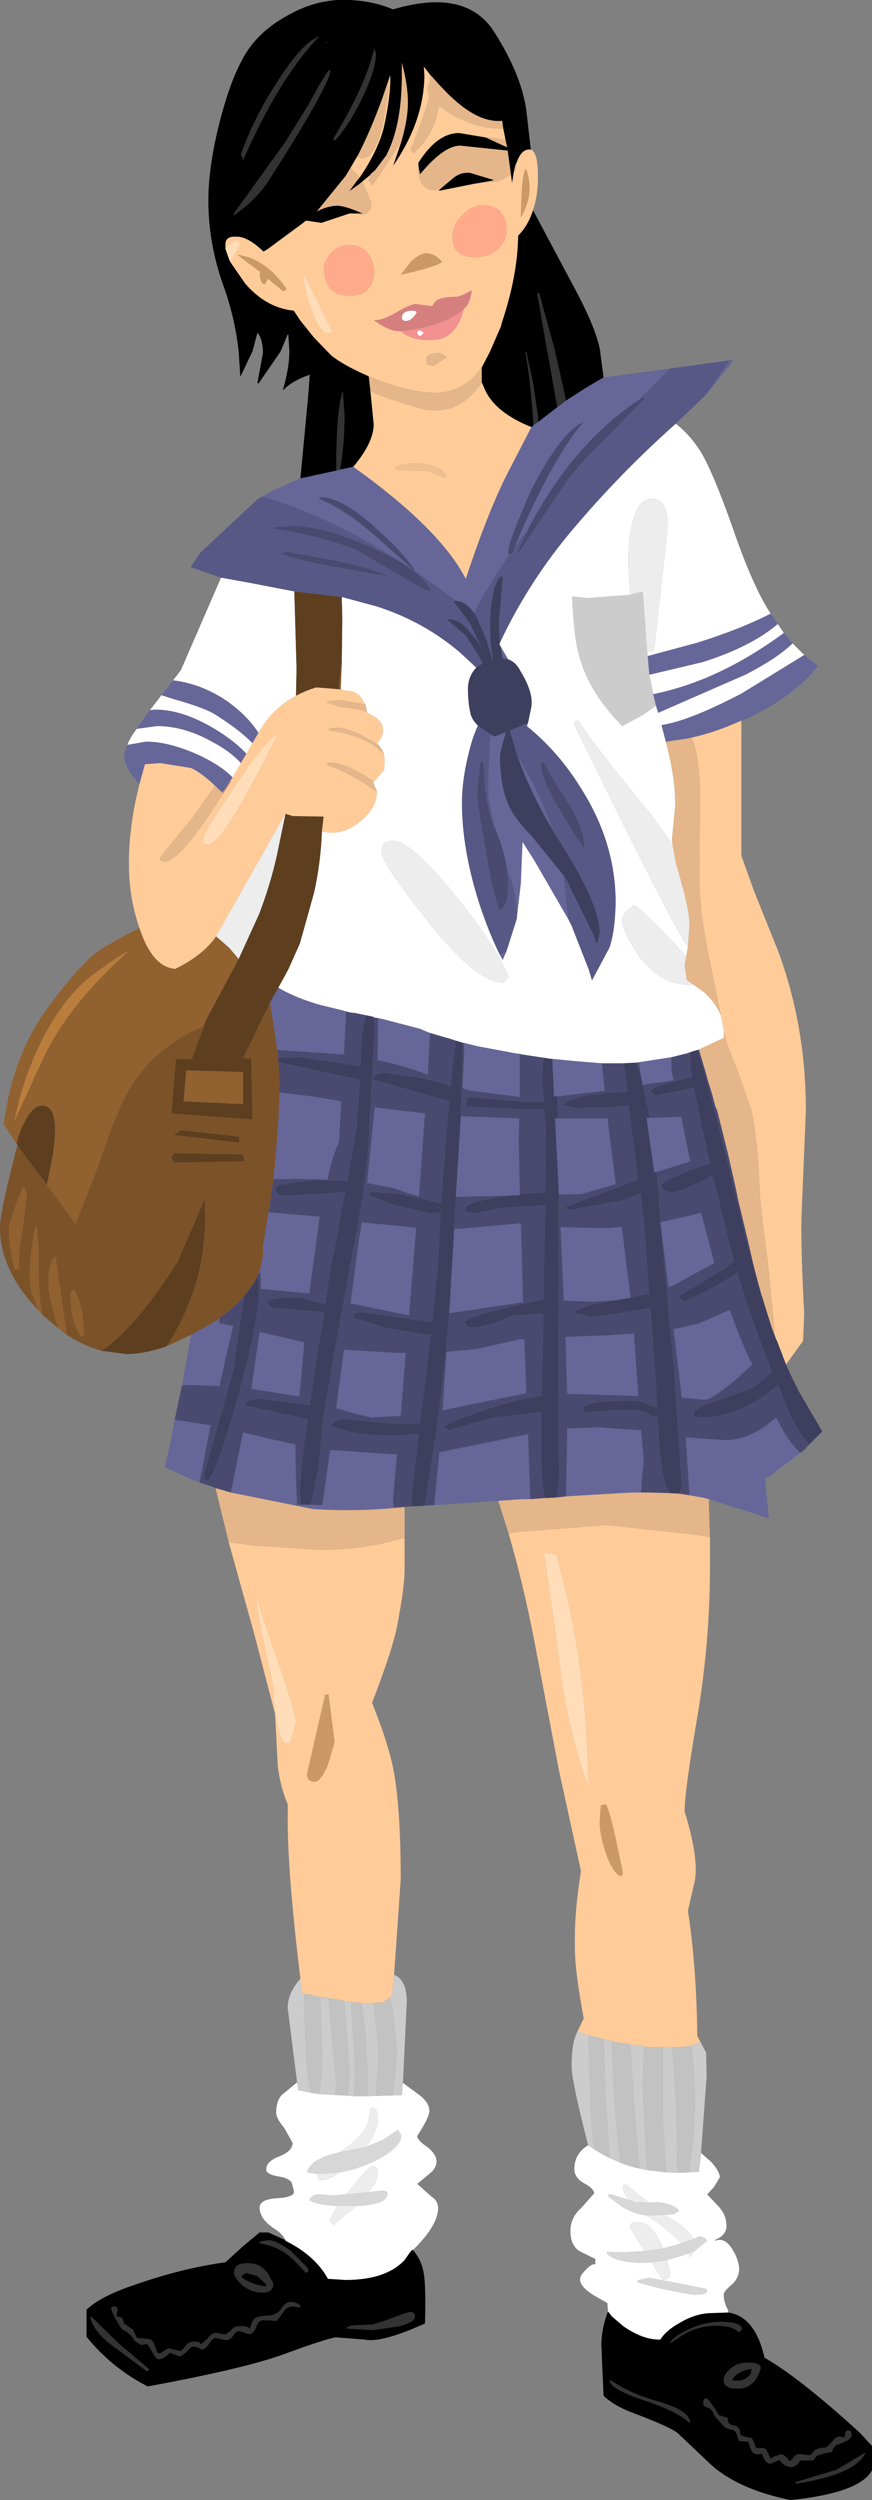
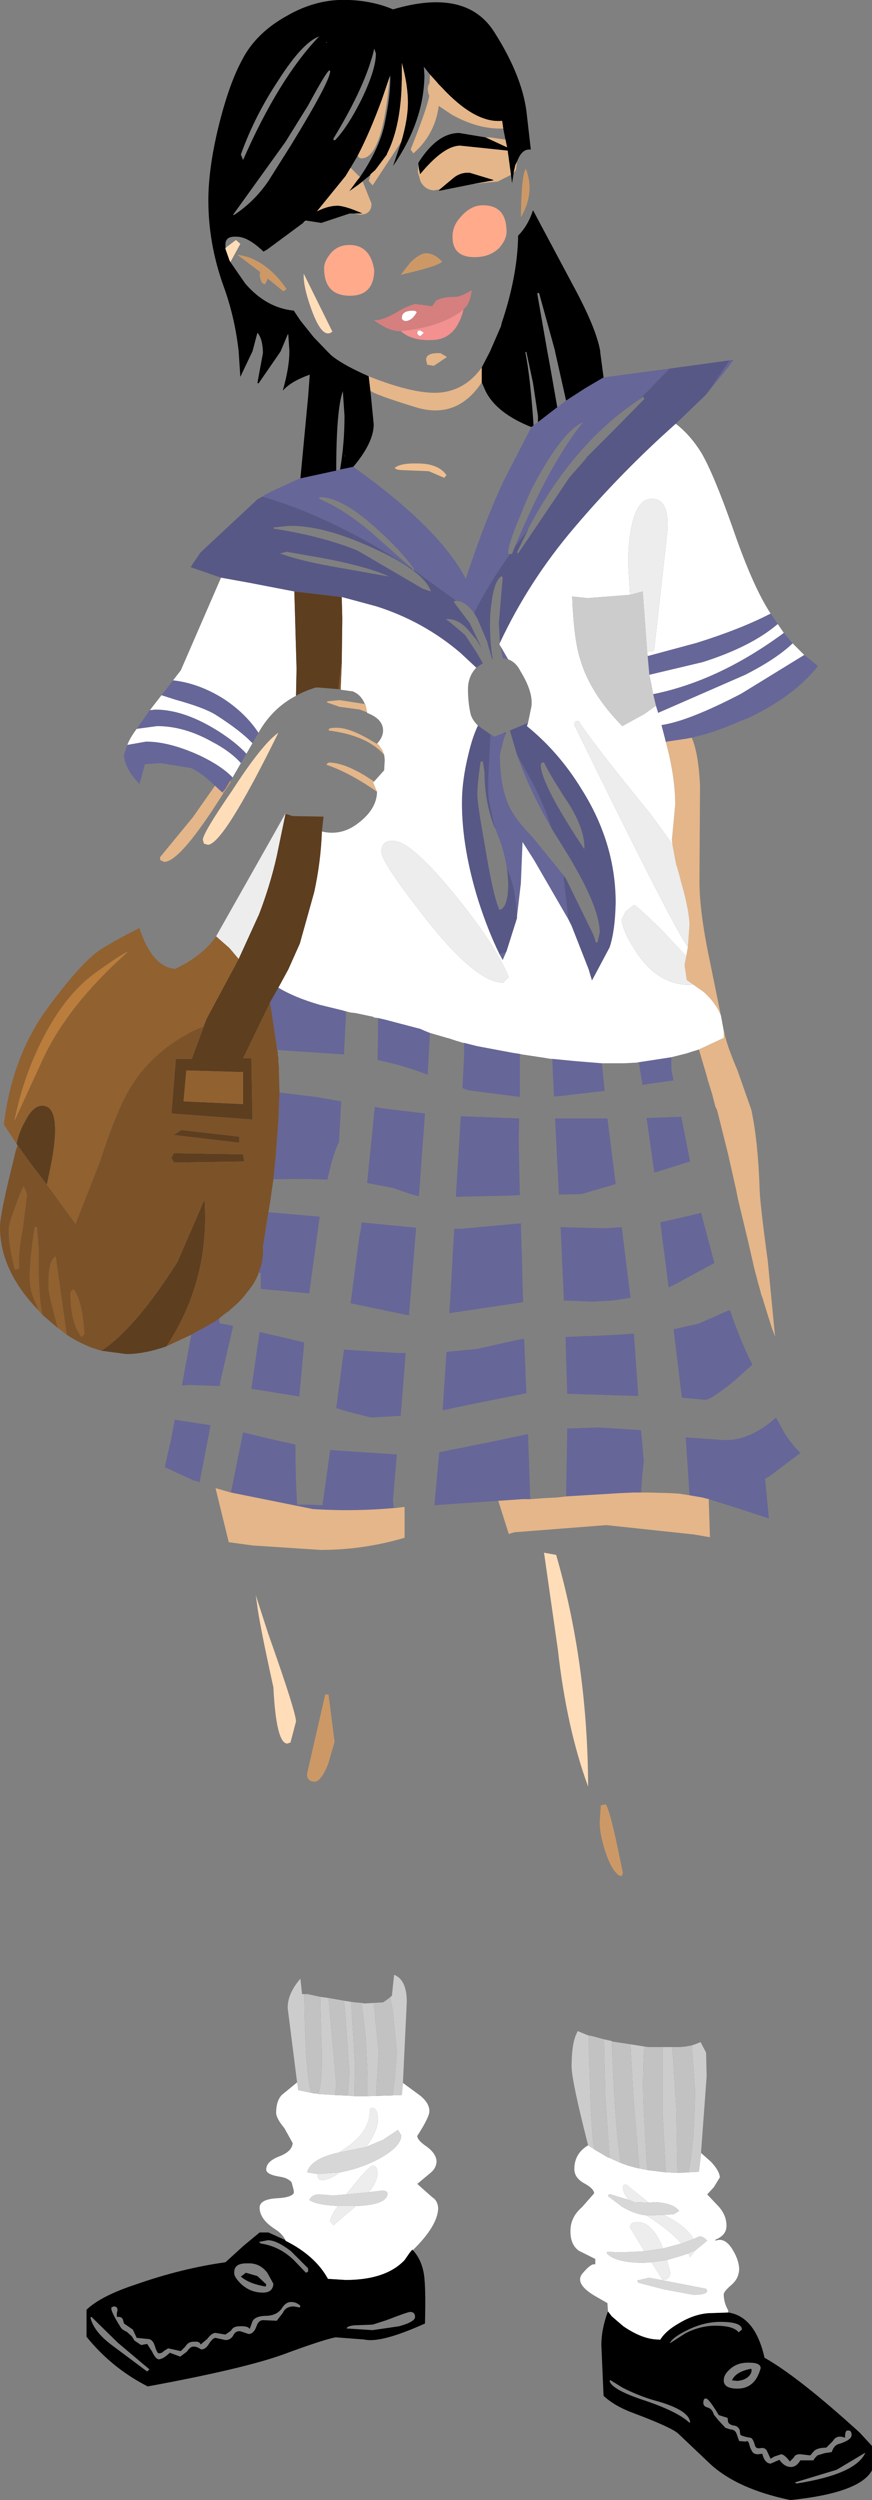
<svg xmlns="http://www.w3.org/2000/svg" height="226.55px" width="79.1px">
  <rect width="100%" height="100%" fill="#808080" stroke="none" />
  <g transform="matrix(1.0, 0.0, 0.0, 1.0, 0.0, 0.0)">
    <path d="M27.25 43.35 L30.7 42.6 30.85 42.55 32.05 42.3 Q39.9 47.9 42.25 52.45 44.1 46.85 45.8 43.35 L48.2 38.7 48.4 38.55 48.5 38.45 48.8 38.25 50.55 36.9 50.7 36.8 51.35 36.3 53.05 35.2 54.75 34.2 60.75 33.4 60.5 33.65 58.0 36.2 Q51.95 40.2 47.9 47.95 L47.9 48.0 46.7 49.55 Q49.85 42.0 52.9 38.25 51.05 39.05 48.5 43.8 48.0 44.7 47.25 46.6 46.1 49.3 46.1 50.0 46.1 50.35 46.2 50.2 L46.25 50.2 Q44.15 53.2 43.0 55.55 42.25 54.5 41.4 54.45 L37.55 51.65 37.55 51.55 Q36.35 49.85 34.1 47.85 31.0 45.05 29.05 45.05 L29.0 45.05 28.95 45.2 Q31.3 46.2 33.8 48.35 L37.35 51.5 36.3 50.85 Q29.6 46.65 23.8 45.0 24.25 44.7 24.8 44.45 L27.2 43.35 27.25 43.35 M66.2 32.65 L66.55 32.6 66.15 33.15 64.1 35.7 66.2 32.65 M69.9 55.6 L70.55 56.55 Q68.15 58.6 63.75 60.0 L58.9 61.15 58.75 59.45 63.2 58.25 Q67.2 57.0 69.9 55.6 M71.1 57.35 L71.9 58.3 Q70.45 59.7 67.6 61.15 L59.7 64.6 59.5 63.95 59.25 62.9 Q65.2 61.7 71.1 57.35 M72.95 59.35 L74.2 60.35 Q72.05 63.1 67.8 65.1 L67.25 65.3 Q64.6 66.5 62.2 66.95 L60.5 67.2 60.4 67.25 60.3 66.85 60.0 65.7 Q62.45 65.35 67.25 62.85 L72.95 59.35 M72.95 131.4 L69.9 133.7 69.85 133.75 69.4 134.0 69.75 137.6 67.0 136.7 64.3 135.85 63.7 135.7 62.55 135.5 62.5 134.75 62.2 130.25 65.8 130.5 Q68.1 130.5 70.4 128.45 L71.1 129.75 Q71.8 130.9 72.6 131.65 L72.95 131.4 M45.2 136.0 L42.25 136.2 39.4 136.4 39.85 131.6 45.05 130.55 47.9 129.95 48.1 135.85 47.4 135.85 45.2 136.0 M18.1 134.35 L17.95 134.25 17.55 134.15 14.95 132.95 15.5 130.5 15.85 128.65 19.1 129.15 18.1 134.35 M16.5 125.55 L17.1 122.3 17.35 120.95 18.8 120.15 19.6 119.7 19.75 119.55 19.85 119.5 19.85 119.45 19.9 119.45 19.9 119.9 21.15 120.15 19.95 125.35 19.95 125.6 17.2 125.5 16.5 125.55 M12.65 71.05 Q11.25 69.55 11.25 68.4 L11.55 67.5 13.25 67.2 Q15.35 67.2 18.1 68.45 20.1 69.4 21.1 70.45 L20.9 70.75 20.85 70.8 20.4 71.55 20.15 71.8 19.5 71.2 Q18.3 70.05 17.35 69.6 L14.55 69.15 13.15 69.25 12.65 71.05 M12.4 66.05 L13.55 64.4 13.6 64.35 14.1 64.3 Q16.7 64.3 19.8 66.25 21.45 67.3 22.35 68.3 L21.85 69.15 Q20.85 68.05 19.2 67.2 16.7 65.8 14.25 65.8 L12.4 66.05 M14.65 63.0 L15.7 61.65 Q18.0 61.9 20.25 63.3 22.25 64.6 23.45 66.4 L22.9 67.35 Q21.8 66.2 19.6 64.8 18.6 64.15 15.9 63.4 L14.65 63.0 M53.15 41.55 L52.7 42.1 51.7 43.2 53.15 41.55 M25.25 89.5 Q26.75 90.4 29.0 91.05 L31.05 91.55 31.4 91.65 31.2 95.55 25.15 95.15 24.5 90.85 24.4 91.0 25.25 89.5 M34.3 92.25 L34.95 92.4 38.0 93.2 38.05 93.2 38.5 93.4 39.0 93.6 38.8 97.4 38.55 97.3 Q36.6 96.55 34.25 96.05 L34.3 92.55 34.3 92.25 M42.1 94.5 L43.3 94.8 46.5 95.4 47.15 95.5 47.15 99.4 42.5 98.8 41.95 98.6 42.1 95.6 42.1 94.5 M50.1 95.95 L52.15 96.15 54.6 96.35 54.85 98.85 50.55 99.35 50.25 99.35 50.1 95.95 M57.95 96.25 L58.3 96.2 60.9 95.8 60.9 96.95 61.1 97.9 58.3 98.3 58.25 98.3 58.25 98.05 58.2 97.85 58.2 97.8 57.95 96.25 M27.3 136.35 L28.2 136.35 29.25 136.4 29.95 131.4 36.0 131.8 35.65 135.9 35.7 136.6 36.3 136.6 Q32.4 137.0 28.4 136.75 L20.95 135.25 22.05 129.8 24.55 130.4 26.8 130.9 26.8 131.2 Q26.8 133.75 26.95 136.35 L27.3 136.35 M25.35 99.0 L28.65 99.4 30.95 99.8 30.75 103.5 Q30.2 104.55 29.7 106.9 27.85 106.8 25.65 106.85 L24.8 106.85 25.0 104.9 25.25 101.6 25.35 99.1 25.35 99.0 M24.35 109.85 L29.0 110.25 28.1 116.85 28.05 117.2 23.65 116.8 23.65 115.35 23.45 115.35 Q23.95 114.15 23.85 112.85 L23.9 112.7 24.3 110.1 24.35 109.85 M45.4 58.55 L46.1 59.75 45.6 59.65 45.4 58.55 M51.55 83.3 L48.45 77.95 47.4 76.3 47.25 80.05 46.9 83.0 Q46.8 80.9 46.3 79.5 L46.0 78.7 46.05 79.35 Q45.9 77.45 45.05 75.4 L44.95 75.1 44.9 75.1 44.4 72.75 Q44.2 71.8 44.35 69.5 L44.5 66.55 44.85 66.75 45.75 66.4 45.8 66.5 45.85 66.55 45.65 67.15 45.35 68.4 Q45.35 71.3 46.2 73.1 46.75 74.25 48.3 75.85 L51.1 79.3 51.55 83.3 M45.9 86.3 L45.6 87.0 45.3 86.45 45.9 86.3 M43.95 60.0 L44.15 59.9 43.95 60.0 M46.9 68.4 L48.15 70.65 Q49.3 72.8 50.05 75.1 48.0 71.55 46.9 68.4 M41.8 101.15 L47.1 101.35 47.05 103.2 47.15 108.2 47.15 108.3 46.05 108.35 41.35 108.45 41.8 101.15 M57.2 117.55 L57.2 117.6 55.95 117.8 55.55 117.85 53.7 117.95 51.15 117.85 50.9 112.25 50.85 111.2 54.9 111.3 56.4 111.2 57.1 116.85 57.2 117.55 M60.0 111.65 L60.0 111.55 60.0 111.45 59.95 111.2 59.9 110.75 59.95 110.75 62.6 110.15 63.6 109.9 64.8 114.45 61.2 116.4 60.65 116.65 60.25 113.5 60.0 111.65 M59.55 106.2 L59.35 106.25 58.65 101.3 58.95 101.3 61.8 101.2 62.6 105.25 59.55 106.2 M50.65 101.35 L55.1 101.35 55.85 107.3 52.75 108.2 50.7 108.25 50.35 101.35 50.65 101.35 M61.1 120.45 L63.35 119.95 66.2 118.7 Q67.3 121.85 68.25 123.65 L66.65 125.1 Q64.5 126.85 63.95 126.85 L61.85 126.65 61.1 120.45 M51.35 135.6 L51.45 129.8 51.45 129.45 54.3 129.35 58.15 129.6 58.4 132.4 58.25 133.8 58.15 135.25 57.45 135.25 56.3 135.3 51.35 135.6 M41.2 111.35 L41.8 111.35 47.25 110.85 47.45 118.0 40.75 119.0 40.85 117.65 41.05 114.0 41.2 111.35 M51.3 121.15 L55.15 121.0 57.5 120.85 57.9 126.5 51.45 126.3 51.3 121.15 M40.5 122.5 L43.2 122.25 47.25 121.35 47.55 121.35 47.75 126.25 42.5 127.3 40.15 127.8 40.5 122.5 M32.75 111.3 L32.8 110.75 33.1 110.8 37.75 111.25 37.1 119.2 31.8 118.1 32.6 112.05 32.75 111.3 M34.0 100.3 L34.45 100.4 38.55 100.9 38.0 108.4 37.25 108.2 35.65 107.65 33.3 107.2 34.0 100.3 M35.95 122.6 L36.8 122.6 36.35 128.3 33.65 128.45 31.65 127.95 30.5 127.6 31.2 122.3 35.95 122.6 M26.35 121.35 L27.6 121.65 27.15 126.55 22.8 125.85 23.55 120.7 26.35 121.35" fill="#666699" fill-rule="evenodd" stroke="none" />
-     <path d="M30.7 42.6 L30.5 42.65 Q30.5 37.1 31.1 35.45 L31.25 37.7 Q31.25 40.2 30.85 42.55 L30.7 42.6 M48.4 38.55 Q48.1 34.1 47.65 31.9 L47.75 31.9 48.35 34.7 48.8 37.7 48.8 38.25 48.5 38.45 48.4 38.55 M50.55 36.9 L49.9 33.2 49.65 31.85 48.75 26.7 48.75 26.55 48.9 26.55 50.35 31.8 50.35 31.85 51.35 36.3 50.7 36.8 50.55 36.9 M34.1 4.85 Q34.1 6.3 32.8 9.0 31.55 11.5 30.4 12.7 L30.25 12.7 30.25 12.55 Q33.2 7.7 33.95 4.4 L34.1 4.85 M29.85 6.4 L29.95 6.45 Q29.95 7.35 26.4 13.15 L24.35 16.4 Q23.05 18.3 21.2 19.5 L21.15 19.45 25.9 12.85 27.95 9.55 Q29.6 6.5 29.85 6.4 M28.95 3.3 Q25.3 7.1 22.05 14.5 L21.85 14.0 Q23.1 10.5 25.3 7.2 27.45 3.85 28.95 3.3 M29.0 33.3 L29.0 33.25 29.0 33.65 29.0 33.3 M31.2 41.3 L31.3 41.3 31.3 41.35 31.2 41.3 M66.4 215.7 L66.85 215.75 Q67.55 215.7 67.9 215.35 68.25 215.0 68.15 214.65 66.75 214.9 66.4 215.7 M69.0 214.6 Q68.5 216.45 66.9 216.45 65.65 216.45 65.65 215.7 65.65 215.2 66.15 214.75 66.85 214.05 68.0 214.1 69.0 214.1 69.0 214.6 M67.0 211.35 Q66.55 210.75 64.9 210.75 63.5 210.75 62.15 211.45 L60.75 212.35 Q61.0 211.8 62.35 211.15 63.85 210.4 65.35 210.4 67.3 210.4 67.3 211.1 L67.0 211.35 M62.55 219.55 Q61.45 218.5 58.25 217.45 55.45 216.5 55.3 215.75 55.35 215.65 55.4 215.7 L56.45 216.35 Q57.8 217.05 59.3 217.5 62.5 218.35 62.6 219.5 L62.55 219.55 M64.75 218.8 Q64.6 218.25 64.15 218.15 63.8 218.05 63.8 217.75 63.8 217.3 64.05 217.35 64.3 217.35 65.2 218.85 L66.0 219.1 66.05 219.5 Q66.2 219.75 66.6 219.8 66.95 219.85 67.1 220.2 L67.15 220.6 Q67.2 220.75 68.05 220.9 68.3 220.9 68.5 221.65 68.6 221.9 68.95 221.85 69.35 221.75 69.55 222.05 L69.9 222.8 70.25 222.6 70.85 222.4 Q71.15 222.4 71.65 223.05 L72.0 222.7 Q72.15 222.35 72.65 222.4 L73.5 222.5 73.8 222.15 Q74.1 221.8 74.95 221.8 L75.55 221.2 Q75.9 220.6 76.65 220.9 76.65 220.2 76.9 220.25 77.25 220.2 77.25 220.65 77.25 221.1 76.15 221.45 75.65 221.55 75.45 222.2 L74.8 222.3 74.15 222.5 Q73.8 222.85 73.8 222.95 L72.6 222.95 Q72.25 223.55 71.75 223.55 71.15 223.55 70.7 222.9 L69.9 223.25 Q69.35 223.2 69.15 222.35 L68.75 222.4 Q68.35 222.4 68.2 222.1 L68.05 221.8 67.95 221.45 Q67.85 221.1 67.65 221.25 L67.05 221.2 66.8 220.5 Q66.65 220.15 66.25 220.15 L65.8 220.0 65.15 219.3 64.75 218.8 M75.9 223.8 L78.5 222.25 Q77.65 224.2 72.25 225.05 L72.1 224.95 75.9 223.8 M37.65 209.95 Q37.65 210.4 36.2 210.8 L33.8 211.15 31.45 211.0 31.45 210.95 Q31.65 210.7 32.5 210.7 L33.8 210.65 35.05 210.25 Q37.0 209.5 37.2 209.5 37.65 209.5 37.65 209.95 M23.5 203.15 L24.3 203.0 Q25.1 203.0 26.4 204.0 L27.95 205.55 27.95 205.85 27.75 205.95 26.65 204.8 Q25.35 203.55 23.65 203.3 L23.5 203.15 M24.15 207.0 L23.35 206.25 22.3 205.95 21.85 206.3 Q22.6 206.95 24.1 207.2 L24.15 207.0 M24.8 206.95 Q24.75 207.75 23.85 207.75 22.7 207.75 21.85 206.95 21.2 206.3 21.25 205.95 21.2 205.05 22.5 205.1 23.55 205.05 24.25 205.95 L24.8 206.95 M23.95 210.25 Q23.45 210.2 23.25 210.85 23.0 211.5 22.55 211.5 L21.8 211.25 Q21.35 211.2 21.15 211.65 20.9 212.05 20.45 212.05 L19.55 211.85 Q19.3 211.85 18.95 212.4 18.65 212.9 18.25 212.9 17.8 212.6 17.55 212.65 17.3 212.6 16.95 213.1 L16.35 213.55 15.4 213.2 Q14.85 213.75 14.4 213.8 14.1 213.75 13.8 213.1 L13.35 212.4 12.8 212.5 12.2 212.1 11.95 211.7 11.5 211.3 Q11.05 211.1 10.95 210.9 10.1 209.55 10.1 209.2 L10.1 209.1 10.3 209.0 Q10.8 209.0 10.6 209.6 L10.6 209.95 Q11.05 209.9 11.15 210.2 L11.25 210.55 12.05 211.1 12.4 211.85 13.4 211.95 Q13.85 211.95 14.05 212.6 14.25 213.25 14.4 213.25 14.7 213.25 14.85 213.05 L15.25 212.8 16.4 213.05 16.8 212.65 Q17.1 212.15 17.65 212.2 18.1 212.15 18.2 212.45 L18.8 211.95 Q19.2 211.4 19.55 211.4 L20.45 211.55 20.95 211.2 Q21.15 210.8 21.7 210.8 22.5 210.75 22.65 211.05 L22.9 210.35 Q23.15 209.85 24.25 209.85 25.1 209.8 25.55 209.2 25.9 208.6 26.4 208.6 26.9 208.6 27.25 208.95 L27.2 209.1 26.65 209.0 Q25.9 209.0 25.65 209.6 L25.1 210.3 23.95 210.25 M8.3 209.95 L10.7 212.3 13.55 214.7 13.35 214.9 10.2 212.55 Q8.5 211.3 8.2 210.0 L8.3 209.95" fill="#333333" fill-rule="evenodd" stroke="none" />
    <path d="M45.65 11.65 L45.55 10.95 Q43.1 11.2 40.05 7.9 L39.8 7.65 39.5 7.3 39.0 6.75 38.45 6.05 38.5 6.85 Q38.45 11.0 35.65 15.05 L36.4 12.85 Q37.0 10.8 37.0 9.3 37.0 7.7 36.45 5.7 L36.45 7.15 Q36.4 11.4 35.1 13.95 L35.1 14.0 34.05 15.4 33.6 15.8 33.6 15.85 32.5 16.75 31.65 17.35 31.7 17.3 32.4 16.35 32.65 16.05 Q34.35 13.55 34.85 11.4 35.45 8.6 35.4 6.85 L35.35 6.95 34.65 9.0 Q33.55 12.0 32.45 14.1 L31.8 15.2 31.35 15.95 28.75 19.15 Q29.65 18.7 30.4 18.65 31.1 18.55 32.9 19.35 L32.15 19.35 31.7 19.35 29.15 20.2 27.85 20.0 27.75 20.0 27.6 20.1 27.5 20.2 24.25 22.6 23.9 22.8 Q22.45 21.4 21.4 21.45 20.45 21.4 20.45 22.15 L20.45 22.5 20.45 22.55 20.8 23.55 20.9 23.75 22.25 25.7 Q24.15 27.9 26.65 28.15 L27.25 29.05 28.45 30.55 29.7 31.85 30.05 32.2 Q30.95 32.95 32.9 33.85 L33.45 34.1 33.6 35.4 33.9 38.45 Q33.9 40.1 32.05 42.3 L30.85 42.55 Q31.25 40.2 31.25 37.7 L31.1 35.45 Q30.5 37.1 30.5 42.65 L30.7 42.6 27.25 43.35 27.95 35.95 28.1 33.95 Q26.4 34.55 25.65 35.4 26.25 33.3 26.25 31.85 L26.25 31.75 26.15 30.3 26.1 30.3 25.45 31.85 23.45 34.75 23.35 34.7 23.85 32.0 23.85 31.85 Q23.8 30.65 23.35 30.15 L22.9 31.85 22.8 32.05 21.8 34.15 21.65 31.85 Q21.3 28.7 20.25 25.85 18.9 22.05 18.9 18.15 18.9 15.55 19.65 12.2 20.65 7.85 21.95 5.45 23.2 3.0 26.0 1.45 28.75 -0.15 31.7 0.0 33.9 0.1 35.65 0.85 42.25 -1.1 44.8 2.85 47.3 6.75 47.75 10.05 L48.15 13.55 48.0 13.55 Q47.3 13.55 46.9 14.65 L46.75 14.95 46.6 15.6 46.6 15.65 46.45 16.6 46.35 15.85 46.05 13.65 41.75 13.2 Q40.25 13.2 38.1 15.8 L38.1 15.75 38.0 15.3 37.95 14.95 37.95 14.75 Q39.65 12.05 41.65 12.05 L44.05 12.45 46.0 13.35 45.85 12.65 45.65 11.65 M48.35 19.05 L51.95 25.8 Q54.1 29.75 54.45 31.85 L54.45 31.95 54.75 34.2 53.05 35.2 51.35 36.3 50.35 31.85 50.35 31.8 48.9 26.55 48.75 26.55 48.75 26.7 49.65 31.85 49.9 33.2 50.55 36.9 48.8 38.25 48.8 37.7 48.35 34.7 47.75 31.9 47.65 31.9 Q48.1 34.1 48.4 38.55 L48.2 38.7 Q45.05 37.45 44.05 35.45 L43.7 34.65 43.7 33.3 44.45 31.85 45.45 29.55 45.5 29.3 Q46.95 25.0 47.0 21.35 47.9 20.45 48.35 19.05 M66.05 209.55 Q68.5 209.9 69.35 213.65 72.45 215.4 78.0 220.45 L79.1 221.65 79.1 223.85 Q78.0 225.9 71.7 226.55 66.9 225.55 64.45 223.3 L61.55 220.55 Q61.0 220.0 57.55 218.7 55.75 218.05 54.75 217.1 L54.55 212.5 Q54.55 211.05 55.15 209.45 L55.5 209.9 56.55 210.8 Q58.3 212.0 59.75 212.0 L59.85 212.05 59.9 212.0 Q60.4 211.2 61.55 210.55 63.1 209.6 64.6 209.6 L66.05 209.55 M37.45 203.9 Q38.15 204.65 38.4 205.8 38.65 206.85 38.55 210.55 34.55 212.35 33.05 212.0 L30.45 211.8 Q29.35 212.0 25.7 213.35 22.1 214.65 13.4 216.25 10.15 214.6 7.85 211.75 L7.85 209.3 Q9.15 208.05 12.35 207.0 16.5 205.55 20.45 205.0 L22.1 203.5 23.55 202.3 24.35 202.3 25.9 203.0 25.9 203.05 Q28.6 204.4 29.75 206.5 L31.35 206.6 Q34.9 206.6 36.6 204.9 L36.7 204.8 37.15 204.15 37.4 203.85 37.45 203.9 M43.05 16.65 L39.8 17.3 39.9 17.15 41.1 16.15 Q41.75 15.6 42.6 15.65 L44.75 16.3 44.75 16.35 43.05 16.65 M43.7 34.65 L43.7 34.7 43.7 34.65 M34.1 4.85 L33.95 4.4 Q33.2 7.7 30.25 12.55 L30.25 12.7 30.4 12.7 Q31.55 11.5 32.8 9.0 34.1 6.3 34.1 4.85 M29.6 3.85 L29.65 3.9 29.6 3.8 29.6 3.85 M29.95 6.45 L29.9 6.4 29.85 6.4 Q29.6 6.5 27.95 9.55 L25.9 12.85 21.15 19.45 21.2 19.5 Q23.05 18.3 24.35 16.4 L26.4 13.15 Q29.95 7.35 29.95 6.45 M28.95 3.3 Q27.45 3.85 25.3 7.2 23.1 10.5 21.85 14.0 L22.05 14.5 Q25.3 7.1 28.95 3.3 M29.0 33.3 L29.0 33.65 29.0 33.25 29.0 33.3 M31.2 41.3 L31.3 41.35 31.3 41.3 31.2 41.3 M64.75 218.8 L65.15 219.3 65.8 220.0 66.25 220.15 Q66.65 220.15 66.8 220.5 L67.05 221.2 67.65 221.25 Q67.85 221.1 67.95 221.45 L68.05 221.8 68.2 222.1 Q68.35 222.4 68.75 222.4 L69.15 222.35 Q69.35 223.2 69.9 223.25 L70.7 222.9 Q71.15 223.55 71.75 223.55 72.25 223.55 72.6 222.95 L73.8 222.95 Q73.8 222.85 74.15 222.5 L74.8 222.3 75.45 222.2 Q75.65 221.55 76.15 221.45 77.25 221.1 77.25 220.65 77.25 220.2 76.9 220.25 76.65 220.2 76.65 220.9 75.9 220.6 75.55 221.2 L74.95 221.8 Q74.1 221.8 73.8 222.15 L73.5 222.5 72.65 222.4 Q72.15 222.35 72.0 222.7 L71.65 223.05 Q71.15 222.4 70.85 222.4 L70.25 222.6 69.9 222.8 69.55 222.05 Q69.35 221.75 68.95 221.85 68.6 221.9 68.5 221.65 68.3 220.9 68.05 220.9 67.2 220.75 67.15 220.6 L67.1 220.2 Q66.95 219.85 66.6 219.8 66.2 219.75 66.05 219.5 L66.0 219.1 65.2 218.85 Q64.3 217.35 64.05 217.35 63.8 217.3 63.8 217.75 63.8 218.05 64.15 218.15 64.6 218.25 64.75 218.8 M62.55 219.55 L62.6 219.5 Q62.5 218.35 59.3 217.5 57.8 217.05 56.45 216.35 L55.4 215.7 Q55.35 215.65 55.3 215.75 55.45 216.5 58.25 217.45 61.45 218.5 62.55 219.55 M67.0 211.35 L67.3 211.1 Q67.3 210.4 65.35 210.4 63.85 210.4 62.35 211.15 61.0 211.8 60.75 212.35 L62.15 211.45 Q63.5 210.75 64.9 210.75 66.55 210.75 67.0 211.35 M69.0 214.6 Q69.0 214.1 68.0 214.1 66.85 214.05 66.15 214.75 65.65 215.2 65.65 215.7 65.65 216.45 66.9 216.45 68.5 216.45 69.0 214.6 M66.4 215.7 Q66.75 214.9 68.15 214.65 68.25 215.0 67.9 215.35 67.55 215.7 66.85 215.75 L66.4 215.7 M75.9 223.8 L72.1 224.95 72.25 225.05 Q77.65 224.2 78.5 222.25 L75.9 223.8 M8.3 209.95 L8.2 210.0 Q8.5 211.3 10.2 212.55 L13.35 214.9 13.55 214.7 10.7 212.3 8.3 209.95 M23.95 210.25 L25.1 210.3 25.65 209.6 Q25.9 209.0 26.65 209.0 L27.2 209.1 27.25 208.95 Q26.9 208.6 26.4 208.6 25.9 208.6 25.55 209.2 25.1 209.8 24.25 209.85 23.15 209.85 22.9 210.35 L22.65 211.05 Q22.5 210.75 21.7 210.8 21.15 210.8 20.95 211.2 L20.45 211.55 19.55 211.4 Q19.2 211.4 18.8 211.95 L18.2 212.45 Q18.1 212.15 17.65 212.2 17.1 212.15 16.8 212.65 L16.4 213.05 15.25 212.8 14.85 213.05 Q14.7 213.25 14.4 213.25 14.25 213.25 14.05 212.6 13.85 211.95 13.4 211.95 L12.4 211.85 12.05 211.1 11.25 210.55 11.15 210.2 Q11.05 209.9 10.6 209.95 L10.6 209.6 Q10.8 209.0 10.3 209.0 L10.1 209.1 10.1 209.2 Q10.1 209.55 10.95 210.9 11.05 211.1 11.5 211.3 L11.95 211.7 12.2 212.1 12.8 212.5 13.35 212.4 13.8 213.1 Q14.1 213.75 14.4 213.8 14.85 213.75 15.4 213.2 L16.35 213.55 16.95 213.1 Q17.3 212.6 17.55 212.65 17.8 212.6 18.25 212.9 18.65 212.9 18.95 212.4 19.3 211.85 19.55 211.85 L20.45 212.05 Q20.9 212.05 21.15 211.65 21.35 211.2 21.8 211.25 L22.55 211.5 Q23.0 211.5 23.25 210.85 23.45 210.2 23.95 210.25 M24.8 206.95 L24.25 205.95 Q23.55 205.05 22.5 205.1 21.2 205.05 21.25 205.95 21.2 206.3 21.85 206.95 22.7 207.75 23.85 207.75 24.75 207.75 24.8 206.95 M24.15 207.0 L24.1 207.2 Q22.6 206.95 21.85 206.3 L22.3 205.95 23.35 206.25 24.15 207.0 M23.5 203.15 L23.65 203.3 Q25.35 203.55 26.65 204.8 L27.75 205.95 27.95 205.85 27.95 205.55 26.4 204.0 Q25.1 203.0 24.3 203.0 L23.5 203.15 M37.65 209.95 Q37.65 209.5 37.2 209.5 37.0 209.5 35.05 210.25 L33.8 210.65 32.5 210.7 Q31.65 210.7 31.45 210.95 L31.45 211.0 33.8 211.15 36.2 210.8 Q37.65 210.4 37.65 209.95" fill="#000000" fill-rule="evenodd" stroke="none" />
    <path d="M60.75 33.4 L66.2 32.65 64.1 35.7 63.85 35.95 61.3 38.4 Q56.4 42.75 52.15 47.75 48.0 52.6 45.35 58.25 L45.25 56.45 45.6 52.35 45.5 52.2 Q44.85 52.6 44.6 54.55 44.45 55.5 44.45 56.55 44.45 58.3 44.7 59.75 L44.65 59.75 44.25 58.4 44.2 58.15 44.15 58.05 43.3 56.05 43.0 55.55 Q44.15 53.2 46.25 50.2 L46.45 50.2 46.7 49.55 47.9 48.0 46.9 50.05 47.0 50.15 51.7 43.2 52.7 42.1 53.15 41.55 53.2 41.45 53.5 41.15 55.8 38.85 58.45 36.15 58.35 35.95 58.2 36.05 58.0 36.2 60.5 33.65 60.75 33.4 M20.05 52.35 L17.3 51.4 17.55 51.0 18.2 50.05 23.35 45.25 23.8 45.0 Q29.6 46.65 36.3 50.85 L37.35 51.5 37.5 51.7 37.55 51.65 41.4 54.45 41.2 54.45 41.2 54.6 42.6 56.45 43.35 58.0 43.7 58.75 43.3 58.1 43.2 57.95 42.4 57.0 Q41.55 56.1 40.65 56.1 L40.5 56.1 40.5 56.2 40.6 56.2 42.2 57.55 43.25 59.15 43.8 60.1 43.2 60.5 41.75 59.15 Q38.4 56.3 34.15 54.95 L31.0 54.1 26.7 53.6 22.55 52.8 20.05 52.35 M26.2 47.65 L24.8 47.8 24.8 47.9 Q29.3 48.6 32.45 49.9 L38.35 53.35 39.1 53.6 Q38.4 51.7 33.8 49.65 29.35 47.6 26.2 47.65 M25.4 50.15 Q27.15 50.8 30.25 51.35 L35.3 52.25 Q33.65 51.45 29.7 50.65 L26.0 50.0 25.4 50.15 M47.9 65.5 L47.8 65.8 Q50.7 68.15 52.75 71.5 55.85 76.4 55.85 81.8 55.8 84.35 55.3 85.85 L53.7 88.85 53.5 88.2 53.4 87.85 51.85 83.9 51.55 83.3 51.1 79.3 51.35 79.65 53.8 84.65 53.85 84.8 53.9 84.9 54.0 85.25 54.05 85.4 54.2 85.4 54.4 84.5 Q54.4 82.1 51.2 76.95 L50.05 75.1 Q49.3 72.8 48.15 70.65 L46.9 68.4 46.25 66.2 47.9 65.5 M46.9 83.0 L46.9 83.2 45.95 86.2 45.9 86.3 45.3 86.45 Q44.25 84.3 43.4 81.65 41.9 76.85 41.9 72.75 41.9 70.7 42.5 68.3 42.85 66.8 43.35 65.75 L44.5 66.55 44.35 69.5 Q44.2 71.8 44.4 72.75 L44.9 75.1 Q43.95 72.7 43.95 70.0 L43.8 69.0 43.6 69.0 Q43.3 71.0 43.3 72.0 43.3 72.85 44.0 76.7 44.7 81.05 45.3 82.45 46.1 82.3 46.1 80.0 L46.05 79.35 46.0 78.7 46.3 79.5 Q46.8 80.9 46.9 83.0 M45.85 66.55 L45.8 66.5 45.75 66.4 45.9 66.35 45.85 66.55 M49.35 69.1 L49.15 69.1 49.05 69.3 Q49.05 71.0 53.0 76.95 53.1 75.35 51.7 73.0 49.95 70.35 49.35 69.1" fill="#585886" fill-rule="evenodd" stroke="none" />
-     <path d="M74.2 129.05 L74.35 129.3 74.6 129.7 74.55 129.75 74.2 129.05 M73.4 130.9 L73.25 131.05 72.95 131.4 72.6 131.65 Q71.8 130.9 71.1 129.75 L70.4 128.45 Q68.1 130.5 65.8 130.5 L62.2 130.25 62.5 134.75 62.55 135.5 61.6 135.35 61.85 134.75 61.15 124.1 60.3 115.05 60.0 111.65 60.25 113.5 60.65 116.65 61.2 116.4 64.8 114.45 63.6 109.9 62.6 110.15 59.95 110.75 59.55 106.2 62.6 105.25 61.8 101.2 58.95 101.3 58.5 99.25 58.3 98.3 61.1 97.9 60.9 96.95 60.9 95.8 62.3 95.45 62.6 95.35 62.6 95.6 Q62.55 96.25 62.8 97.6 L60.9 98.05 Q58.95 98.6 59.0 98.9 L59.45 99.3 62.95 98.55 Q63.4 101.05 64.4 105.4 L62.6 106.05 Q59.95 107.1 60.0 107.45 L60.1 107.75 Q60.3 108.0 60.85 108.05 61.9 108.0 64.65 106.5 L66.4 113.65 66.6 114.25 65.8 114.9 61.6 117.45 62.0 117.95 Q64.65 116.85 66.65 115.45 L66.9 115.3 Q67.8 118.55 69.4 122.7 L70.05 124.35 68.35 125.75 65.5 126.75 Q62.9 127.65 62.9 128.05 L63.0 128.35 63.55 128.45 Q66.6 128.45 69.5 126.35 L70.55 125.55 70.35 125.0 71.7 128.25 Q72.6 130.05 73.4 130.9 M39.4 136.4 L38.9 136.4 38.5 136.45 39.6 129.6 Q40.65 121.7 40.85 116.85 L41.05 114.0 40.85 117.65 40.75 119.0 47.45 118.0 47.25 110.85 41.8 111.35 41.2 111.35 41.35 108.45 46.05 108.35 44.8 108.55 Q42.15 109.05 42.2 109.5 L42.2 109.8 42.95 109.95 45.65 109.45 48.95 109.25 49.45 109.2 49.3 117.75 45.9 118.5 Q42.2 119.4 42.2 119.85 L42.3 120.2 42.8 120.3 Q44.3 120.25 46.5 119.2 L49.1 119.05 49.3 119.05 49.15 126.5 Q47.0 126.75 44.05 127.75 40.3 129.0 40.35 129.3 L40.65 129.6 44.8 128.45 48.35 128.05 49.1 127.95 49.1 128.4 49.1 132.35 Q49.15 134.5 49.45 135.75 L48.1 135.85 47.9 129.95 45.05 130.55 39.85 131.6 39.4 136.4 M37.35 136.5 L36.7 136.55 36.3 136.6 35.7 136.6 35.65 135.9 36.0 131.8 29.95 131.4 29.25 136.4 28.2 136.35 28.9 133.0 29.3 128.55 30.85 119.65 32.45 111.05 Q33.5 105.1 33.5 101.85 L34.0 93.3 33.9 92.2 34.3 92.25 34.3 92.55 34.25 96.05 Q36.6 96.55 38.55 97.3 L38.8 97.4 39.0 93.6 40.55 94.05 40.75 94.1 41.35 94.3 40.85 98.45 Q39.65 97.95 38.0 97.65 L34.9 97.2 Q34.1 97.2 33.8 97.8 L40.75 99.8 40.6 101.5 40.0 109.05 Q36.15 108.0 33.8 108.05 L33.55 108.05 Q33.45 108.2 33.5 108.35 L35.75 109.2 39.05 109.95 39.95 109.85 39.75 114.3 39.2 119.8 32.8 118.9 Q32.05 118.9 32.05 119.4 L34.9 120.3 38.6 120.95 39.1 120.9 38.1 128.95 36.2 129.05 33.4 128.8 31.45 128.6 Q30.4 128.6 30.05 129.15 31.8 130.1 36.2 130.1 L38.0 129.9 37.35 135.35 37.35 136.5 M19.55 134.85 L19.35 134.75 18.1 134.35 19.1 129.15 15.85 128.65 16.1 127.4 16.15 127.2 16.5 125.55 17.2 125.5 19.95 125.6 19.95 125.35 21.15 120.15 19.9 119.9 19.9 119.45 20.6 118.9 20.7 118.85 21.6 118.05 21.7 117.95 22.15 117.45 21.95 118.7 21.15 124.25 18.5 133.6 Q18.5 134.05 18.8 134.2 19.65 133.5 21.55 126.7 23.5 119.7 23.5 116.75 L23.4 115.55 23.45 115.35 23.65 115.35 23.65 116.8 28.05 117.2 28.1 116.85 29.0 110.25 24.35 109.85 24.5 108.95 24.8 106.85 25.65 106.85 Q27.85 106.8 29.7 106.9 30.2 104.55 30.75 103.5 L30.95 99.8 28.65 99.4 25.35 99.0 25.3 97.05 25.3 96.7 25.25 96.25 32.65 97.85 32.35 102.15 31.5 107.0 28.8 106.95 27.5 107.05 25.5 107.35 Q25.0 107.4 25.0 107.7 L25.1 108.05 Q25.25 108.35 25.8 108.35 L30.35 108.1 31.3 108.0 30.35 113.15 Q30.15 113.75 29.5 118.15 L27.2 117.6 Q24.2 117.5 24.25 118.15 L24.65 118.5 29.4 118.9 28.75 122.9 28.1 127.35 23.65 126.75 Q22.35 126.75 22.2 127.35 L27.9 128.6 Q27.2 133.6 27.2 135.2 L27.3 136.35 26.95 136.35 Q26.8 133.75 26.8 131.2 L26.8 130.9 24.55 130.4 22.05 129.8 20.95 135.25 19.55 134.85 M58.0 36.2 L58.2 36.05 58.35 35.95 58.45 36.15 55.8 38.85 53.5 41.15 53.2 41.45 53.15 41.55 51.7 43.2 47.0 50.15 46.9 50.05 47.9 48.0 47.9 47.95 Q51.95 40.2 58.0 36.2 M46.7 49.55 L46.45 50.2 46.25 50.2 46.2 50.2 Q46.1 50.35 46.1 50.0 46.1 49.3 47.25 46.6 48.0 44.7 48.5 43.8 51.05 39.05 52.9 38.25 49.85 42.0 46.7 49.55 M26.2 47.65 Q29.35 47.6 33.8 49.65 38.4 51.7 39.1 53.6 L38.35 53.35 32.45 49.9 Q29.3 48.6 24.8 47.9 L24.8 47.8 26.2 47.65 M37.35 51.5 L33.8 48.35 Q31.3 46.2 28.95 45.2 L29.0 45.05 29.05 45.05 Q31.0 45.05 34.1 47.85 36.35 49.85 37.55 51.55 L37.55 51.65 37.5 51.7 37.35 51.5 M40.6 56.2 L40.5 56.2 40.5 56.1 40.65 56.1 40.6 56.2 M31.4 91.65 L31.8 91.75 32.25 91.8 33.2 92.0 Q32.7 93.5 32.7 96.6 L27.35 95.8 25.35 95.85 25.25 95.9 25.25 96.2 25.25 95.8 25.2 95.7 25.2 95.4 25.15 95.15 31.2 95.55 31.4 91.65 M42.0 94.5 L42.1 94.5 42.1 95.6 41.95 98.6 42.5 98.8 47.15 99.4 47.15 95.5 47.35 95.55 49.35 95.85 Q49.2 96.6 49.2 98.0 L49.35 99.85 47.05 99.8 42.65 99.4 42.4 99.5 42.3 99.95 Q42.2 100.2 42.45 100.3 L48.25 100.55 49.35 100.5 49.5 102.2 49.45 108.05 47.15 108.2 47.05 103.2 47.1 101.35 41.8 101.15 41.95 96.05 42.0 94.5 M54.6 96.35 L56.05 96.35 56.1 96.35 56.2 96.35 56.35 96.35 56.6 96.35 56.9 98.95 Q52.05 99.1 51.1 100.15 L52.3 100.4 55.4 100.35 57.0 100.15 57.9 106.9 51.35 109.35 Q51.35 109.7 51.45 109.6 L52.05 109.6 56.55 108.75 58.1 108.15 58.4 110.55 58.9 117.25 57.2 117.55 57.1 116.85 56.4 111.2 54.9 111.3 50.85 111.2 50.9 112.25 51.15 117.85 53.7 117.95 55.55 117.85 Q52.45 118.4 52.05 119.0 L53.75 119.35 58.05 118.7 59.0 118.5 58.95 117.95 59.5 125.35 59.6 127.55 57.9 126.95 Q52.9 126.85 52.9 127.7 52.9 127.95 53.3 128.0 57.6 127.55 58.5 127.95 58.75 128.05 59.0 128.3 L59.65 128.45 59.75 130.45 Q60.05 134.5 60.75 135.3 L58.8 135.25 58.15 135.25 58.25 133.8 58.4 132.4 58.15 129.6 54.3 129.35 51.45 129.45 51.45 129.8 51.35 135.6 50.5 135.7 50.75 133.75 50.65 130.45 50.7 110.65 50.7 108.25 52.75 108.2 55.85 107.3 55.1 101.35 50.65 101.35 50.55 99.35 54.85 98.85 54.6 96.35 M57.7 96.3 L57.95 96.25 58.2 97.8 57.7 96.3 M63.25 95.15 L63.4 95.1 64.05 97.3 64.2 97.85 64.6 99.15 64.9 100.3 65.05 100.6 66.05 104.6 66.15 105.05 66.75 107.7 66.95 108.7 67.9 112.65 68.4 114.85 67.85 112.95 Q64.15 97.45 63.25 95.15 M25.4 50.15 L26.0 50.0 29.7 50.65 Q33.65 51.45 35.3 52.25 L30.25 51.35 Q27.15 50.8 25.4 50.15 M44.9 75.1 L44.95 75.1 45.05 75.4 Q45.9 77.45 46.05 79.35 L46.1 80.0 Q46.1 82.3 45.3 82.45 44.7 81.05 44.0 76.7 43.3 72.85 43.3 72.0 43.3 71.0 43.6 69.0 L43.8 69.0 43.95 70.0 Q43.95 72.7 44.9 75.1 M49.35 69.1 Q49.95 70.35 51.7 73.0 53.1 75.35 53.0 76.95 49.05 71.0 49.05 69.3 L49.15 69.1 49.35 69.1 M61.1 120.45 L61.85 126.65 63.95 126.85 Q64.5 126.85 66.65 125.1 L68.25 123.65 Q67.3 121.85 66.2 118.7 L63.35 119.95 61.1 120.45 M40.5 122.5 L40.15 127.8 42.5 127.3 47.75 126.25 47.55 121.35 47.25 121.35 43.2 122.25 40.5 122.5 M51.3 121.15 L51.45 126.3 57.9 126.5 57.5 120.85 55.15 121.0 51.3 121.15 M34.0 100.3 L33.3 107.2 35.65 107.65 37.25 108.2 38.0 108.4 38.55 100.9 34.45 100.4 34.0 100.3 M32.75 111.3 L32.6 112.05 31.8 118.1 37.1 119.2 37.75 111.25 33.1 110.8 32.8 110.75 32.75 111.3 M26.35 121.35 L23.55 120.7 22.8 125.85 27.15 126.55 27.6 121.65 26.35 121.35 M35.95 122.6 L31.2 122.3 30.5 127.6 31.65 127.95 33.65 128.45 36.35 128.3 36.8 122.6 35.95 122.6" fill="#4a4a71" fill-rule="evenodd" stroke="none" />
-     <path d="M39.0 6.75 L38.95 7.9 38.95 7.55 Q38.8 7.75 38.8 8.15 L38.9 8.65 38.95 8.55 Q38.9 9.4 37.25 13.55 L37.5 13.9 Q39.45 12.2 39.8 9.6 L41.0 10.4 Q43.25 11.65 45.35 11.65 L45.65 11.65 45.85 12.65 44.45 12.45 44.05 12.45 41.65 12.05 Q39.65 12.05 37.95 14.75 L37.95 14.95 37.9 15.6 38.15 16.45 Q38.55 17.2 39.35 17.25 L39.9 17.15 39.8 17.3 43.05 16.65 45.15 16.45 46.35 15.85 46.45 16.6 46.6 15.65 46.8 15.4 46.9 14.65 Q47.3 13.55 48.0 13.55 L48.15 13.55 Q48.8 13.8 48.8 16.0 48.8 17.75 48.35 19.05 47.9 20.45 47.0 21.35 46.95 25.0 45.5 29.3 L45.45 29.55 44.45 31.85 43.7 33.3 Q42.3 35.25 40.15 35.55 37.85 35.85 33.45 34.1 L32.9 33.85 Q30.95 32.95 30.05 32.2 L29.7 31.85 28.45 30.55 27.25 29.05 26.65 28.15 Q24.15 27.9 22.25 25.7 L20.9 23.75 21.8 22.1 21.4 21.75 20.6 22.35 20.45 22.5 20.45 22.15 Q20.45 21.4 21.4 21.45 22.45 21.4 23.9 22.8 L24.25 22.6 27.5 20.2 27.85 20.0 29.15 20.2 31.7 19.35 32.15 19.35 32.65 19.45 Q33.7 19.45 33.7 18.45 L32.9 16.45 32.5 16.75 33.6 15.85 33.45 16.4 33.8 16.8 36.4 12.85 35.65 15.05 Q38.45 11.0 38.5 6.85 L38.45 6.05 39.0 6.75 M32.05 42.3 Q33.9 40.1 33.9 38.45 L33.6 35.4 Q33.95 35.75 37.7 36.9 41.45 38.05 43.7 34.65 L44.05 35.45 Q45.05 37.45 48.2 38.7 L45.8 43.35 Q44.1 46.85 42.25 52.45 39.9 47.9 32.05 42.3 M31.8 15.2 L32.45 14.1 Q32.55 14.35 32.8 14.35 34.7 14.35 35.35 6.95 L35.4 6.85 Q35.45 8.6 34.85 11.4 34.35 13.55 32.65 16.05 L31.8 15.2 M67.25 65.3 L67.25 77.55 68.4 80.75 70.55 86.1 Q73.1 92.9 73.1 100.65 L72.7 110.4 Q72.65 113.6 72.95 119.05 L72.85 121.5 71.3 123.65 70.5 121.55 70.35 121.25 70.3 121.05 69.65 114.3 Q68.9 108.8 68.9 107.55 68.75 103.35 68.15 100.55 L66.9 97.0 Q65.9 94.65 65.7 93.55 L65.65 93.4 65.4 92.05 64.3 86.65 Q63.4 82.3 63.45 79.55 L63.5 71.15 Q63.35 68.2 62.75 66.85 L62.2 66.95 Q64.6 66.5 67.25 65.3 M64.4 139.3 L64.4 142.05 Q64.4 148.8 63.25 155.6 62.1 162.35 62.1 164.15 63.45 168.55 63.0 170.55 L62.4 173.15 62.55 174.15 Q63.2 179.0 63.25 184.5 L63.55 185.05 63.05 185.25 62.75 185.35 62.2 185.45 61.7 185.5 60.95 185.5 60.1 185.5 59.75 185.5 58.8 185.5 58.45 185.45 57.2 185.25 55.55 185.0 55.5 184.95 54.8 184.8 53.7 184.5 53.4 184.45 53.25 184.4 52.4 184.05 52.95 182.9 Q52.1 178.35 52.15 176.25 52.1 173.6 52.55 170.6 L52.7 169.55 50.7 160.4 48.5 148.85 Q47.5 143.65 46.15 139.0 L46.65 138.85 55.0 138.2 62.95 139.05 64.4 139.3 M36.7 139.35 L36.7 142.25 Q36.7 143.85 36.0 147.45 35.65 149.25 34.15 153.25 L33.75 154.3 Q35.15 157.8 35.65 160.15 36.35 163.7 36.35 170.3 L35.75 178.95 35.55 180.85 35.25 181.1 34.9 181.35 34.75 181.45 34.7 181.45 33.9 181.5 33.05 181.55 32.8 181.5 32.2 181.45 31.85 181.4 31.2 181.3 29.8 181.05 29.05 180.95 27.9 180.7 27.8 180.7 27.6 180.7 27.4 180.7 27.25 179.3 Q26.05 169.45 26.1 164.5 L26.1 163.5 Q25.45 162.0 25.2 160.05 L24.95 155.3 23.1 148.2 20.75 139.75 22.95 140.05 23.0 140.05 29.1 140.45 Q32.95 140.45 36.7 139.35 M12.65 84.1 Q11.7 81.3 11.7 78.45 11.65 75.85 12.3 72.55 L12.65 71.05 13.15 69.25 14.55 69.15 17.35 69.6 Q18.3 70.05 19.5 71.2 L17.5 74.05 14.5 77.7 14.55 77.95 14.9 78.1 Q16.35 78.1 20.25 71.9 L20.95 70.85 20.9 70.75 21.1 70.45 21.85 69.15 22.35 68.3 22.9 67.35 23.45 66.4 23.5 66.3 Q24.75 64.15 26.85 63.05 27.65 62.6 28.65 62.3 L28.85 62.3 30.7 62.45 30.9 62.5 32.0 62.65 Q32.75 62.95 33.1 63.8 L30.85 63.45 30.7 63.45 29.7 63.55 29.65 63.65 30.8 64.05 32.65 64.3 33.3 64.55 33.3 64.6 Q34.75 65.15 34.75 66.2 34.75 66.8 34.2 67.4 L34.35 67.5 33.4 66.95 Q31.75 66.0 30.65 65.95 L30.45 65.95 Q29.9 65.95 29.8 66.1 L29.85 66.2 Q33.3 66.65 34.85 68.4 L34.9 68.85 34.85 69.8 34.0 70.75 33.85 70.9 33.9 70.8 33.05 70.25 Q31.1 69.1 29.85 69.1 29.75 69.1 29.6 69.3 31.7 70.0 34.2 71.75 L34.2 71.8 Q34.15 73.4 32.35 74.7 30.9 75.75 29.2 75.35 L29.35 74.0 26.55 73.95 25.9 73.75 25.9 73.7 24.55 76.1 19.6 84.85 Q18.45 86.55 15.9 87.8 13.9 87.65 12.75 84.4 L12.65 84.1 M42.9 23.3 Q44.4 23.35 45.3 22.45 45.95 21.7 45.95 21.0 45.95 18.6 43.8 18.6 42.7 18.6 41.8 19.65 40.85 20.65 41.1 22.0 41.35 23.25 42.9 23.3 M47.25 19.7 Q48.55 17.45 47.7 15.3 47.3 15.8 47.25 19.7 M42.05 28.05 L42.05 28.0 Q42.6 27.65 42.8 26.3 41.75 26.9 41.35 26.9 40.1 26.9 39.55 27.25 L39.2 27.75 37.7 27.55 Q37.05 27.65 35.8 28.4 34.55 29.1 33.9 29.0 35.4 30.1 36.35 30.0 37.4 30.95 39.4 30.8 41.4 30.65 42.05 28.05 M21.7 23.1 L21.55 23.1 23.6 24.65 23.55 24.95 23.65 25.35 Q23.75 25.75 24.05 25.75 L24.3 25.25 25.7 26.4 26.0 26.2 Q24.5 24.0 22.5 23.3 L21.7 23.1 M29.85 23.15 Q29.4 23.75 29.4 24.3 29.4 26.8 31.75 26.8 33.9 26.8 33.95 24.5 33.6 22.2 31.7 22.2 30.5 22.2 29.85 23.15 M35.65 15.05 L35.5 15.3 35.55 15.25 35.65 15.05 M40.1 23.7 Q39.4 22.95 38.65 22.95 38.1 22.95 37.25 23.75 L36.35 24.9 Q39.85 24.1 40.1 23.7 M38.65 32.6 L38.75 33.05 39.35 33.15 40.55 32.35 39.95 32.0 Q38.65 31.95 38.65 32.6 M28.15 27.75 Q29.2 30.85 30.15 30.05 L27.55 24.8 Q27.5 25.9 28.15 27.75 M37.9 42.0 Q36.35 41.95 35.8 42.4 35.95 42.6 36.5 42.6 L38.9 42.7 40.3 43.3 40.5 43.05 Q39.75 42.0 37.9 42.0 M25.25 66.4 Q23.8 67.4 21.05 71.65 18.4 75.5 18.4 76.1 L18.5 76.45 18.85 76.55 Q20.25 76.55 25.25 66.4 M50.45 140.9 L49.35 140.7 50.6 149.45 Q51.4 156.6 53.35 161.9 53.3 150.75 50.45 140.9 M24.35 148.1 L23.2 144.55 23.3 145.25 Q23.5 147.0 24.8 152.9 25.05 157.95 26.05 158.0 L26.35 157.9 26.85 156.0 Q26.85 155.15 24.35 148.1 M30.35 157.85 L29.8 153.55 29.5 153.55 27.85 160.75 Q27.85 161.45 28.55 161.45 29.1 161.45 29.75 159.9 L30.35 157.85 M54.9 163.5 L54.5 163.6 54.4 165.15 Q54.4 166.2 54.9 167.75 55.45 169.45 56.15 169.95 L56.4 170.0 56.5 169.7 55.85 166.6 Q55.15 163.5 54.9 163.5" fill="#ffcc99" fill-rule="evenodd" stroke="none" />
    <path d="M43.7 34.65 L43.7 34.7 43.7 34.65 M47.25 19.7 Q47.3 15.8 47.7 15.3 48.55 17.45 47.25 19.7 M21.7 23.1 L22.5 23.3 Q24.5 24.0 26.0 26.2 L25.7 26.4 24.3 25.25 24.05 25.75 Q23.75 25.75 23.65 25.35 L23.55 24.95 23.6 24.65 21.55 23.1 21.7 23.1 M40.1 23.7 Q39.85 24.1 36.35 24.9 L37.25 23.75 Q38.1 22.95 38.65 22.95 39.4 22.95 40.1 23.7 M20.15 71.8 L20.4 71.55 20.85 70.8 20.9 70.75 20.95 70.85 20.25 71.9 20.15 71.8 M30.35 157.85 L29.75 159.9 Q29.1 161.45 28.55 161.45 27.85 161.45 27.85 160.75 L29.5 153.55 29.8 153.55 30.35 157.85 M54.9 163.5 Q55.15 163.5 55.85 166.6 L56.5 169.7 56.4 170.0 56.15 169.95 Q55.45 169.45 54.9 167.75 54.4 166.2 54.4 165.15 L54.5 163.6 54.9 163.5" fill="#cc9966" fill-rule="evenodd" stroke="none" />
    <path d="M39.0 6.75 L39.5 7.3 39.8 7.65 40.05 7.9 Q43.1 11.2 45.55 10.95 L45.65 11.65 45.35 11.65 Q43.25 11.65 41.0 10.4 L39.8 9.6 Q39.45 12.2 37.5 13.9 L37.25 13.55 Q38.9 9.4 38.95 8.55 L38.9 8.65 38.8 8.15 Q38.8 7.75 38.95 7.55 L38.95 7.9 39.0 6.75 M45.85 12.65 L46.0 13.35 44.05 12.45 44.45 12.45 45.85 12.65 M37.95 14.95 L38.0 15.3 38.1 15.75 38.1 15.8 Q40.25 13.2 41.75 13.2 L46.05 13.65 46.35 15.85 45.15 16.45 43.05 16.65 44.75 16.35 44.75 16.3 42.6 15.65 Q41.75 15.6 41.1 16.15 L39.9 17.15 39.35 17.25 Q38.55 17.2 38.15 16.45 L37.9 15.6 37.95 14.95 M46.6 15.65 L46.6 15.6 46.75 14.95 46.9 14.65 46.8 15.4 46.6 15.65 M33.6 35.4 L33.45 34.1 Q37.85 35.85 40.15 35.55 42.3 35.25 43.7 33.3 L43.7 34.65 Q41.45 38.05 37.7 36.9 33.95 35.75 33.6 35.4 M27.5 20.2 L27.6 20.1 27.75 20.0 27.85 20.0 27.5 20.2 M32.15 19.35 L32.9 19.35 Q31.1 18.55 30.4 18.65 29.65 18.7 28.75 19.15 L31.35 15.95 31.8 15.2 32.65 16.05 32.4 16.35 31.7 17.3 31.65 17.35 32.5 16.75 32.9 16.45 33.7 18.45 Q33.7 19.45 32.65 19.45 L32.15 19.35 M32.45 14.1 Q33.55 12.0 34.65 9.0 L35.35 6.95 Q34.7 14.35 32.8 14.35 32.55 14.35 32.45 14.1 M33.6 15.85 L33.6 15.8 34.05 15.4 35.1 14.0 35.1 13.95 Q36.4 11.4 36.45 7.15 L36.45 5.7 Q37.0 7.7 37.0 9.3 37.0 10.8 36.4 12.85 L33.8 16.8 33.45 16.4 33.6 15.85 M64.3 135.85 L64.3 136.2 64.4 139.3 62.95 139.05 55.0 138.2 46.65 138.85 46.15 139.0 45.2 136.0 47.4 135.85 48.1 135.85 49.45 135.75 50.45 135.7 50.5 135.7 51.35 135.6 56.3 135.3 57.45 135.25 58.15 135.25 58.8 135.25 60.75 135.3 61.6 135.35 62.55 135.5 63.7 135.7 64.3 135.85 M36.7 136.55 L36.7 139.35 Q32.95 140.45 29.1 140.45 L23.0 140.05 22.95 140.05 20.75 139.75 19.55 134.85 20.95 135.25 28.4 136.75 Q32.4 137.0 36.3 136.6 L36.7 136.55 M38.65 32.6 Q38.65 31.95 39.95 32.0 L40.55 32.35 39.35 33.15 38.75 33.05 38.65 32.6 M33.1 63.8 L33.15 63.8 33.3 64.55 32.65 64.3 30.8 64.05 29.65 63.65 29.7 63.55 30.7 63.45 30.85 63.45 33.1 63.8 M34.35 67.5 L34.4 67.55 34.55 67.8 34.65 67.9 34.85 68.4 Q33.3 66.65 29.85 66.2 L29.8 66.1 Q29.9 65.95 30.45 65.95 L30.65 65.95 Q31.75 66.0 33.4 66.95 L34.35 67.5 M33.85 70.9 L34.2 71.75 Q31.7 70.0 29.6 69.3 29.75 69.1 29.85 69.1 31.1 69.1 33.05 70.25 L33.9 70.8 33.85 70.9 M63.4 95.1 L65.65 94.05 65.65 93.65 65.65 93.5 65.65 93.4 65.7 93.55 Q65.9 94.65 66.9 97.0 L68.15 100.55 Q68.75 103.35 68.9 107.55 68.9 108.8 69.65 114.3 L70.3 121.05 70.3 121.1 70.0 120.3 69.25 117.9 69.2 117.7 69.05 117.3 68.95 116.9 68.75 116.2 68.7 116.0 68.4 114.85 67.9 112.65 66.95 108.7 66.75 107.7 66.15 105.05 66.05 104.6 65.05 100.6 64.9 100.3 64.6 99.15 64.2 97.85 64.05 97.3 63.4 95.1 M65.4 92.05 Q64.95 90.9 63.85 89.9 L62.85 89.2 62.3 88.8 62.1 87.45 62.25 86.65 62.4 85.8 62.55 83.8 Q62.5 82.35 61.75 79.8 L61.75 79.75 61.4 78.5 61.35 78.4 61.0 76.55 61.0 76.5 60.95 76.1 61.25 72.9 Q61.25 70.4 60.4 67.25 L60.5 67.2 62.2 66.95 62.75 66.85 Q63.35 68.2 63.5 71.15 L63.45 79.55 Q63.4 82.3 64.3 86.65 L65.4 92.05 M20.25 71.9 Q16.35 78.1 14.9 78.1 L14.55 77.95 14.5 77.7 17.5 74.05 19.5 71.2 20.15 71.8 20.25 71.9" fill="#e4b689" fill-rule="evenodd" stroke="none" />
    <path d="M61.3 38.4 Q62.6 39.4 63.6 41.0 64.7 42.85 66.45 47.8 68.15 52.75 69.65 55.2 L69.9 55.6 Q67.2 57.0 63.2 58.25 L58.75 59.45 58.7 59.0 58.85 59.05 Q59.4 59.0 59.35 58.8 L60.5 48.55 Q60.85 45.15 59.1 45.2 57.7 45.2 57.2 48.15 56.95 49.65 57.0 51.4 L57.15 53.9 53.3 54.2 51.9 54.05 Q52.05 58.0 52.65 59.8 53.55 62.85 56.45 65.8 L58.45 64.7 59.5 63.95 59.7 64.6 67.6 61.15 Q70.45 59.7 71.9 58.3 L72.95 59.35 67.25 62.85 Q62.45 65.35 60.0 65.7 L60.3 66.85 60.4 67.25 Q61.25 70.4 61.25 72.9 L60.95 76.1 61.0 76.5 59.0 73.75 Q53.8 67.4 52.5 65.35 L52.3 65.35 Q52.1 65.35 52.1 65.7 61.25 84.4 62.4 85.8 L62.25 86.65 60.05 84.3 Q57.7 82.0 57.5 82.0 L56.75 82.6 56.4 83.3 Q56.4 84.3 57.8 86.4 59.7 89.2 62.5 89.25 L62.85 89.2 63.85 89.9 Q64.95 90.9 65.4 92.05 L65.65 93.4 65.65 93.5 65.65 93.65 65.65 94.05 63.4 95.1 63.25 95.15 62.75 95.3 62.6 95.35 62.3 95.45 60.9 95.8 58.3 96.2 57.95 96.25 57.7 96.3 57.55 96.3 56.6 96.35 56.35 96.35 56.2 96.35 56.1 96.35 56.05 96.35 54.6 96.35 52.15 96.15 50.1 95.95 49.95 95.95 49.35 95.85 47.35 95.55 47.15 95.5 46.5 95.4 43.3 94.8 42.1 94.5 42.0 94.5 41.85 94.45 41.35 94.3 40.75 94.1 40.55 94.05 39.0 93.6 38.5 93.4 38.05 93.2 38.0 93.2 34.95 92.4 34.3 92.25 33.9 92.2 33.9 92.15 33.2 92.0 32.25 91.8 31.8 91.75 31.4 91.65 31.05 91.55 29.0 91.05 Q26.75 90.4 25.25 89.5 L26.15 87.85 27.2 85.5 28.5 80.85 Q29.1 78.1 29.2 75.35 30.9 75.75 32.35 74.7 34.15 73.4 34.2 71.8 L34.2 71.75 33.85 70.9 34.0 70.75 34.85 69.8 34.9 68.85 34.85 68.4 34.65 67.9 34.55 67.8 34.4 67.55 34.35 67.5 34.2 67.4 Q34.75 66.8 34.75 66.2 34.75 65.15 33.3 64.6 L33.3 64.55 33.15 63.8 33.1 63.8 Q32.75 62.95 32.0 62.65 L30.9 62.5 31.0 60.15 31.05 56.05 31.0 54.1 34.15 54.95 Q38.4 56.3 41.75 59.15 L43.2 60.5 Q42.45 61.3 42.45 62.45 42.45 63.7 42.7 64.75 42.85 65.25 43.35 65.75 42.85 66.8 42.5 68.3 41.9 70.7 41.9 72.75 41.9 76.85 43.4 81.65 44.25 84.3 45.3 86.45 L45.6 87.0 45.9 86.3 45.95 86.2 46.9 83.2 46.9 83.0 47.25 80.05 47.4 76.3 48.45 77.95 51.55 83.3 51.85 83.9 53.4 87.85 53.5 88.2 53.7 88.85 55.3 85.85 Q55.8 84.35 55.85 81.8 55.85 76.4 52.75 71.5 50.7 68.15 47.8 65.8 L47.9 65.5 48.2 64.05 Q48.4 62.75 47.2 60.8 46.8 60.0 46.1 59.75 L45.4 58.55 45.3 58.4 45.35 58.25 Q48.0 52.6 52.15 47.75 56.4 42.75 61.3 38.4 M70.55 56.55 L71.1 57.35 Q65.2 61.7 59.25 62.9 L59.0 61.6 58.9 61.15 63.75 60.0 Q68.15 58.6 70.55 56.55 M63.6 195.1 L64.5 195.9 Q65.25 196.7 65.3 197.3 L64.75 198.2 64.15 198.85 65.05 199.8 Q65.9 200.65 65.9 201.7 65.9 202.55 64.9 202.95 L64.9 203.05 Q65.75 202.7 66.45 203.85 67.0 204.75 67.05 205.55 67.05 206.45 66.35 207.05 65.65 207.65 65.65 207.9 65.65 208.65 66.05 209.35 L66.05 209.55 64.6 209.6 Q63.1 209.6 61.55 210.55 60.4 211.2 59.9 212.0 L59.75 212.0 Q58.3 212.0 56.55 210.8 L55.5 209.9 55.15 209.45 55.1 208.7 54.05 208.1 Q52.05 206.95 52.85 206.0 53.65 205.05 54.0 205.2 L54.0 204.7 52.5 203.95 Q51.75 203.4 51.75 202.25 51.7 200.95 52.8 200.0 L53.9 198.75 Q53.85 198.3 53.0 197.85 52.1 197.35 52.1 196.55 52.1 195.15 53.35 194.4 L53.95 194.8 55.15 195.5 55.2 195.5 55.3 195.55 56.3 196.0 57.0 196.25 57.75 196.45 58.0 196.5 58.75 196.65 60.4 196.85 61.45 196.9 61.6 196.9 62.45 196.85 63.4 196.8 63.6 195.1 M36.55 188.75 L38.05 189.85 Q38.95 190.55 38.95 191.3 38.95 191.85 37.85 193.55 37.85 193.95 38.75 194.55 39.6 195.2 39.6 195.9 39.55 196.5 39.05 196.9 L37.85 197.9 39.2 199.1 Q39.7 199.4 39.75 200.1 39.7 201.7 37.45 203.9 L37.4 203.85 37.15 204.15 36.7 204.8 36.6 204.9 Q34.9 206.6 31.35 206.6 L29.75 206.5 Q28.6 204.4 25.9 203.05 L25.9 203.0 Q25.6 202.4 24.95 202.0 23.55 201.1 23.55 200.05 23.55 199.3 25.1 199.2 26.35 199.15 26.65 198.75 L26.65 198.5 26.45 197.75 Q26.1 197.35 25.4 197.25 24.15 197.05 24.15 196.6 24.15 195.85 25.35 195.4 26.5 194.95 26.55 194.2 L25.8 192.85 Q25.05 191.95 25.05 191.45 25.05 190.4 25.55 189.85 L26.95 188.7 27.0 188.95 27.05 189.4 28.25 189.65 28.5 189.7 28.75 189.7 28.85 189.75 30.4 189.85 31.55 189.9 32.15 189.95 32.8 189.95 33.35 189.95 36.45 189.85 36.55 188.75 M11.55 67.5 Q11.8 66.85 12.4 66.05 L14.25 65.8 Q16.7 65.8 19.2 67.2 20.85 68.05 21.85 69.15 L21.1 70.45 Q20.1 69.4 18.1 68.45 15.35 67.2 13.25 67.2 L11.55 67.5 M13.6 64.35 L14.65 63.0 15.9 63.4 Q18.6 64.15 19.6 64.8 21.8 66.2 22.9 67.35 L22.35 68.3 Q21.45 67.3 19.8 66.25 16.7 64.3 14.1 64.3 L13.6 64.35 M15.7 61.65 L16.4 60.75 20.05 52.35 22.55 52.8 26.7 53.6 26.9 60.6 26.85 63.05 Q24.75 64.15 23.5 66.3 L23.45 66.4 Q22.25 64.6 20.25 63.3 18.0 61.9 15.7 61.65 M29.85 6.4 L29.9 6.4 29.95 6.45 29.85 6.4 M29.6 3.85 L29.6 3.8 29.65 3.9 29.6 3.85 M36.8 29.1 Q36.45 29.05 36.45 28.8 36.45 28.15 37.45 28.15 37.75 28.15 37.8 28.3 37.4 29.05 36.8 29.1 M38.45 30.15 L38.15 30.45 Q37.85 30.4 37.85 30.15 37.85 29.9 38.15 29.95 L38.45 30.15 M35.65 76.2 Q34.6 76.15 34.6 77.2 34.6 78.15 38.7 83.35 43.2 89.05 45.65 89.05 L46.15 88.55 Q44.9 85.5 41.1 80.9 37.2 76.15 35.65 76.2 M30.75 195.05 Q28.2 195.6 27.85 196.85 L28.8 197.0 28.85 197.0 28.8 197.15 28.85 197.35 Q28.9 197.55 29.25 197.55 29.85 197.55 30.85 196.85 32.5 196.55 34.05 195.8 36.4 194.6 36.4 193.5 L36.1 193.0 34.75 193.9 33.2 194.55 Q34.3 193.1 34.3 191.95 34.2 191.0 33.8 191.0 L33.6 191.05 33.55 191.2 Q33.55 193.25 31.2 194.75 L30.75 195.05 M33.45 198.65 Q34.25 197.7 34.25 196.85 34.2 196.25 33.8 196.25 33.55 196.2 31.8 198.35 L31.4 198.85 30.25 198.95 29.05 198.85 Q28.35 198.8 28.05 199.35 28.65 199.8 30.65 199.9 29.95 200.85 29.95 201.3 L30.25 201.65 32.3 199.9 Q35.15 199.8 35.15 198.75 35.15 198.55 34.7 198.5 L33.45 198.65 M60.3 200.7 L61.1 200.65 61.6 200.35 Q61.1 199.65 59.45 199.55 L58.85 199.6 56.8 197.95 56.55 198.0 56.5 198.25 Q56.5 198.7 57.05 199.35 L55.4 198.85 Q55.2 198.8 55.15 199.0 L56.4 199.95 Q57.55 200.65 58.65 200.75 L59.1 201.05 Q60.9 202.25 61.8 203.3 L60.15 203.75 Q59.2 201.35 57.8 201.35 57.15 201.35 57.15 201.85 L58.45 204.0 56.35 204.1 55.05 204.05 55.05 204.2 Q55.85 205.05 58.4 205.05 L59.1 205.0 60.1 206.6 Q60.8 206.6 60.8 205.9 L60.5 204.8 61.85 204.4 62.45 204.2 62.6 204.55 63.1 203.9 64.15 203.05 Q63.8 202.65 63.45 202.65 L62.9 202.9 Q62.35 201.8 60.4 200.8 L60.3 200.7 M64.15 207.6 L64.05 207.4 58.9 206.4 57.8 206.65 57.9 206.85 60.2 207.45 62.9 207.95 Q64.1 207.95 64.15 207.6" fill="#ffffff" fill-rule="evenodd" stroke="none" />
    <path d="M57.15 53.9 L57.0 51.4 Q56.95 49.65 57.2 48.15 57.7 45.2 59.1 45.2 60.85 45.15 60.5 48.55 L59.35 58.8 Q59.4 59.0 58.85 59.05 L58.7 59.0 58.3 53.6 57.15 53.9 M62.85 89.2 L62.5 89.25 Q59.7 89.2 57.8 86.4 56.4 84.3 56.4 83.3 L56.75 82.6 57.5 82.0 Q57.7 82.0 60.05 84.3 L62.25 86.65 62.1 87.45 62.3 88.8 62.85 89.2 M62.4 85.8 Q61.25 84.4 52.1 65.7 52.1 65.35 52.3 65.35 L52.5 65.35 Q53.8 67.4 59.0 73.75 L61.0 76.5 61.0 76.55 61.35 78.4 61.4 78.5 61.75 79.75 61.75 79.8 Q62.5 82.35 62.55 83.8 L62.4 85.8 M19.6 84.85 L24.55 76.1 25.9 73.7 25.9 73.75 25.1 77.6 Q24.5 80.25 23.5 82.85 L21.65 86.9 20.8 85.9 19.6 84.85 M35.65 76.2 Q37.2 76.15 41.1 80.9 44.9 85.5 46.15 88.55 L45.65 89.05 Q43.2 89.05 38.7 83.35 34.6 78.15 34.6 77.2 34.6 76.15 35.65 76.2 M30.75 195.05 L31.2 194.75 Q33.55 193.25 33.55 191.2 L33.6 191.05 33.8 191.0 Q34.2 191.0 34.3 191.95 34.3 193.1 33.2 194.55 L32.25 194.75 30.75 195.05 M30.85 196.85 Q29.85 197.55 29.25 197.55 28.9 197.55 28.85 197.35 L28.8 197.15 28.85 197.0 30.85 196.85 M31.4 198.85 L31.8 198.35 Q33.55 196.2 33.8 196.25 34.2 196.25 34.25 196.85 34.25 197.7 33.45 198.65 L31.4 198.85 M32.3 199.9 L30.25 201.65 29.95 201.3 Q29.95 200.85 30.65 199.9 L31.65 199.9 32.3 199.9 M60.3 200.7 L60.4 200.8 Q62.35 201.8 62.9 202.9 L61.8 203.3 Q60.9 202.25 59.1 201.05 L58.65 200.75 59.0 200.75 60.3 200.7 M63.1 203.9 L62.6 204.55 62.45 204.2 63.1 203.9 M60.5 204.8 L60.8 205.9 Q60.8 206.6 60.1 206.6 L59.1 205.0 60.5 204.8 M58.45 204.0 L57.15 201.85 Q57.15 201.35 57.8 201.35 59.2 201.35 60.15 203.75 L58.45 204.0 M57.05 199.35 Q56.5 198.7 56.5 198.25 L56.55 198.0 56.8 197.95 58.85 199.6 57.55 199.55 57.05 199.35" fill="#ededed" fill-rule="evenodd" stroke="none" />
    <path d="M37.9 42.0 Q39.75 42.0 40.5 43.05 L40.3 43.3 38.9 42.7 36.5 42.6 Q35.95 42.6 35.8 42.4 36.35 41.95 37.9 42.0" fill="#efbf90" fill-rule="evenodd" stroke="none" />
    <path d="M15.1 122.0 Q13.1 122.7 11.45 122.7 L9.2 122.4 Q12.3 120.35 16.1 114.35 L18.55 108.7 18.1 108.7 18.55 108.7 Q19.05 116.0 15.1 122.0 M1.6 103.8 L1.5 103.65 Q1.7 102.65 2.25 101.65 3.0 100.15 3.85 100.2 5.0 100.2 5.0 102.4 5.0 103.9 4.45 106.4 L4.25 107.35 2.95 105.65 1.6 103.8 M31.0 54.1 L31.05 56.05 31.0 60.15 30.95 60.1 30.7 62.45 28.85 62.3 28.65 62.3 Q27.65 62.6 26.85 63.05 L26.9 60.6 26.7 53.6 31.0 54.1 M29.2 75.35 Q29.1 78.1 28.5 80.85 L27.2 85.5 26.15 87.85 25.25 89.5 24.4 91.0 24.5 90.85 22.05 95.9 22.8 95.9 22.9 101.45 15.55 100.9 15.95 95.95 17.4 95.95 18.75 92.3 21.65 86.9 23.5 82.85 Q24.5 80.25 25.1 77.6 L25.9 73.75 26.55 73.95 29.35 74.0 29.2 75.35 M22.05 97.15 L16.9 97.0 16.65 99.8 22.05 100.05 22.05 97.15 M21.7 103.0 L21.7 103.55 15.75 102.85 16.45 102.4 21.7 103.0 M22.05 104.6 L22.15 105.25 15.8 105.35 15.55 104.95 15.75 104.5 22.05 104.6" fill="#5d3e1f" fill-rule="evenodd" stroke="none" />
    <path d="M17.35 120.95 L15.1 122.0 Q19.05 116.0 18.55 108.7 L18.1 108.7 18.55 108.7 16.1 114.35 Q12.3 120.35 9.2 122.4 L8.4 122.15 Q7.2 121.7 6.05 120.95 L5.05 113.85 Q4.35 114.2 4.4 116.6 4.35 117.0 5.05 119.6 L5.25 120.35 3.85 119.15 Q3.45 117.4 3.5 113.15 L3.35 111.2 3.15 111.2 Q2.7 114.1 2.7 115.65 2.7 116.75 2.95 117.35 L3.5 118.75 Q0.0 115.15 0.0 111.2 0.0 110.1 1.0 106.05 L1.45 104.2 1.6 103.8 2.95 105.65 4.25 107.35 6.85 110.9 9.05 105.3 Q10.65 100.35 11.95 98.35 13.55 95.8 16.3 94.1 17.4 93.4 18.4 93.05 L18.75 92.3 17.4 95.95 15.95 95.95 15.55 100.9 22.9 101.45 22.8 95.9 22.05 95.9 24.5 90.85 25.15 95.15 25.2 95.4 25.2 95.7 25.25 95.8 25.25 96.2 25.25 96.25 25.3 96.7 25.3 97.05 25.35 99.0 25.35 99.1 25.25 101.6 25.0 104.9 24.8 106.85 24.5 108.95 24.35 109.85 24.3 110.1 23.9 112.7 23.85 112.85 Q23.95 114.15 23.45 115.35 L23.4 115.55 23.35 115.65 23.1 116.15 22.95 116.4 22.9 116.45 22.85 116.55 22.15 117.45 21.7 117.95 21.6 118.05 20.7 118.85 20.6 118.9 19.9 119.45 19.85 119.45 19.85 119.5 19.75 119.55 19.6 119.7 18.8 120.15 17.35 120.95 M30.7 62.45 L30.95 60.1 31.0 60.15 30.9 62.5 30.7 62.45 M21.7 103.0 L16.45 102.4 15.75 102.85 21.7 103.55 21.7 103.0 M22.05 104.6 L15.75 104.5 15.55 104.95 15.8 105.35 22.15 105.25 22.05 104.6 M6.7 116.85 Q6.4 116.95 6.4 117.2 6.4 119.95 7.4 121.15 L7.65 120.9 Q7.5 118.0 6.7 116.85 M2.15 107.5 Q1.9 107.9 1.35 109.45 0.75 111.05 0.8 111.5 0.75 112.7 1.35 115.05 L1.75 114.95 Q1.6 113.7 2.05 111.45 L2.45 108.2 2.15 107.5" fill="#7c5229" fill-rule="evenodd" stroke="none" />
    <path d="M20.9 23.75 L20.8 23.55 20.45 22.55 20.45 22.5 20.6 22.35 21.4 21.75 21.8 22.1 20.9 23.75 M28.15 27.75 Q27.5 25.9 27.55 24.8 L30.15 30.05 Q29.2 30.85 28.15 27.75 M25.25 66.4 Q20.25 76.55 18.85 76.55 L18.5 76.45 18.4 76.1 Q18.4 75.5 21.05 71.65 23.8 67.4 25.25 66.4 M50.45 140.9 Q53.3 150.75 53.35 161.9 51.4 156.6 50.6 149.45 L49.35 140.7 50.45 140.9 M23.0 140.05 L22.95 140.05 23.0 140.05 M24.35 148.1 Q26.85 155.15 26.85 156.0 L26.35 157.9 26.05 158.0 Q25.05 157.95 24.8 152.9 23.5 147.0 23.3 145.25 L23.2 144.55 24.35 148.1" fill="#ffddb8" fill-rule="evenodd" stroke="none" />
    <path d="M6.05 120.95 L5.35 120.4 5.25 120.35 5.05 119.6 Q4.35 117.0 4.4 116.6 4.35 114.2 5.05 113.85 L6.05 120.95 M3.85 119.15 L3.7 119.0 3.5 118.75 2.95 117.35 Q2.7 116.75 2.7 115.65 2.7 114.1 3.15 111.2 L3.35 111.2 3.5 113.15 Q3.45 117.4 3.85 119.15 M1.5 103.65 L0.35 101.9 Q1.1 95.7 4.35 91.3 7.6 86.9 9.35 85.9 11.1 84.85 12.65 84.1 L12.75 84.4 Q13.9 87.65 15.9 87.8 18.45 86.55 19.6 84.85 L20.8 85.9 21.65 86.9 18.75 92.3 18.4 93.05 Q17.4 93.4 16.3 94.1 13.55 95.8 11.95 98.35 10.65 100.35 9.05 105.3 L6.85 110.9 4.25 107.35 4.45 106.4 Q5.0 103.9 5.0 102.4 5.0 100.2 3.85 100.2 3.0 100.15 2.25 101.65 1.7 102.65 1.5 103.65 M8.6 88.2 Q6.05 90.05 4.1 93.7 2.15 97.35 1.3 101.6 L3.9 95.95 Q6.15 91.1 11.6 86.25 11.15 86.35 8.6 88.2 M22.05 97.15 L22.05 100.05 16.65 99.8 16.9 97.0 22.05 97.15 M2.15 107.5 L2.45 108.2 2.05 111.45 Q1.6 113.7 1.75 114.95 L1.35 115.05 Q0.75 112.7 0.8 111.5 0.75 111.05 1.35 109.45 1.9 107.9 2.15 107.5 M6.7 116.85 Q7.5 118.0 7.65 120.9 L7.4 121.15 Q6.4 119.95 6.4 117.2 6.4 116.95 6.7 116.85" fill="#916130" fill-rule="evenodd" stroke="none" />
    <path d="M8.6 88.2 Q11.15 86.35 11.6 86.25 6.15 91.1 3.9 95.95 L1.3 101.6 Q2.15 97.35 4.1 93.7 6.05 90.05 8.6 88.2" fill="#ba7d3c" fill-rule="evenodd" stroke="none" />
-     <path d="M71.3 123.65 L71.35 123.75 71.6 124.3 71.85 124.85 72.5 126.15 74.2 129.05 74.55 129.75 73.4 130.9 Q72.6 130.05 71.7 128.25 L70.35 125.0 70.55 125.55 69.5 126.35 Q66.6 128.45 63.55 128.45 L63.0 128.35 62.9 128.05 Q62.9 127.65 65.5 126.75 L68.35 125.75 70.05 124.35 69.4 122.7 Q67.8 118.55 66.9 115.3 L66.65 115.45 Q64.65 116.85 62.0 117.95 L61.6 117.45 65.8 114.9 66.6 114.25 66.4 113.65 64.65 106.5 Q61.9 108.0 60.85 108.05 60.3 108.0 60.1 107.75 L60.0 107.45 Q59.95 107.1 62.6 106.05 L64.4 105.4 Q63.4 101.05 62.95 98.55 L59.45 99.3 59.0 98.9 Q58.95 98.6 60.9 98.05 L62.8 97.6 Q62.55 96.25 62.6 95.6 L62.6 95.35 62.75 95.3 63.25 95.15 Q64.15 97.45 67.85 112.95 L68.4 114.85 68.7 116.0 68.75 116.2 68.95 116.9 69.05 117.3 69.2 117.7 69.25 117.9 70.0 120.3 70.3 121.1 70.3 121.05 70.35 121.25 70.5 121.55 71.3 123.65 M38.5 136.45 L38.4 136.45 37.35 136.5 37.35 135.35 38.0 129.9 36.2 130.1 Q31.8 130.1 30.05 129.15 30.4 128.6 31.45 128.6 L33.4 128.8 36.2 129.05 38.1 128.95 39.1 120.9 38.6 120.95 34.9 120.3 32.05 119.4 Q32.05 118.9 32.8 118.9 L39.2 119.8 39.75 114.3 39.95 109.85 39.05 109.95 35.75 109.2 33.5 108.35 Q33.45 108.2 33.55 108.05 L33.8 108.05 Q36.15 108.0 40.0 109.05 L40.6 101.5 40.75 99.8 33.8 97.8 Q34.1 97.2 34.9 97.2 L38.0 97.65 Q39.65 97.95 40.85 98.45 L41.35 94.3 41.85 94.45 42.0 94.5 41.95 96.05 41.8 101.15 41.35 108.45 41.2 111.35 41.05 114.0 40.85 116.85 Q40.65 121.7 39.6 129.6 L38.5 136.45 M43.0 55.55 L43.3 56.05 44.15 58.05 44.2 58.15 44.25 58.4 44.65 59.75 44.7 59.75 Q44.45 58.3 44.45 56.55 44.45 55.5 44.6 54.55 44.85 52.6 45.5 52.2 L45.6 52.35 45.25 56.45 45.35 58.25 45.3 58.4 45.4 58.55 45.6 59.65 46.1 59.75 Q46.8 60.0 47.2 60.8 48.4 62.75 48.2 64.05 L47.9 65.5 46.25 66.2 46.9 68.4 Q48.0 71.55 50.05 75.1 L51.2 76.95 Q54.4 82.1 54.4 84.5 L54.2 85.4 54.05 85.4 54.0 85.25 53.9 84.9 53.85 84.8 53.8 84.65 51.35 79.65 51.1 79.3 48.3 75.85 Q46.75 74.25 46.2 73.1 45.35 71.3 45.35 68.4 L45.65 67.15 45.85 66.55 45.9 66.35 45.75 66.4 44.85 66.75 44.5 66.55 43.35 65.75 Q42.85 65.25 42.7 64.75 42.45 63.7 42.45 62.45 42.45 61.3 43.2 60.5 L43.8 60.1 43.25 59.15 42.2 57.55 40.6 56.2 40.65 56.1 Q41.55 56.1 42.4 57.0 L43.2 57.95 43.3 58.1 43.7 58.75 43.35 58.0 42.6 56.45 41.2 54.6 41.2 54.45 41.4 54.45 Q42.25 54.5 43.0 55.55 M33.2 92.0 L33.9 92.15 33.9 92.2 34.0 93.3 33.5 101.85 Q33.5 105.1 32.45 111.05 L30.85 119.65 29.3 128.55 28.9 133.0 28.2 136.35 27.3 136.35 27.2 135.2 Q27.2 133.6 27.9 128.6 L22.2 127.35 Q22.35 126.75 23.65 126.75 L28.1 127.35 28.75 122.9 29.4 118.9 24.65 118.5 24.25 118.15 Q24.2 117.5 27.2 117.6 L29.5 118.15 Q30.15 113.75 30.35 113.15 L31.3 108.0 30.35 108.1 25.8 108.35 Q25.25 108.35 25.1 108.05 L25.0 107.7 Q25.0 107.4 25.5 107.35 L27.5 107.05 28.8 106.95 31.5 107.0 32.35 102.15 32.65 97.85 25.25 96.25 25.25 96.2 25.25 95.9 25.35 95.85 27.35 95.8 32.7 96.6 Q32.7 93.5 33.2 92.0 M49.35 95.85 L49.95 95.95 50.1 95.95 50.25 99.35 50.55 99.35 50.65 101.35 50.35 101.35 50.7 108.25 50.7 110.65 50.65 130.45 50.75 133.75 50.5 135.7 50.45 135.7 49.45 135.75 Q49.15 134.5 49.1 132.35 L49.1 128.4 49.1 127.95 48.35 128.05 44.8 128.45 40.65 129.6 40.35 129.3 Q40.3 129.0 44.05 127.75 47.0 126.75 49.15 126.5 L49.3 119.05 49.1 119.05 46.5 119.2 Q44.3 120.25 42.8 120.3 L42.3 120.2 42.2 119.85 Q42.2 119.4 45.9 118.5 L49.3 117.75 49.45 109.2 48.95 109.25 45.65 109.45 42.95 109.95 42.2 109.8 42.2 109.5 Q42.15 109.05 44.8 108.55 L46.05 108.35 47.15 108.3 47.15 108.2 49.45 108.05 49.5 102.2 49.35 100.5 48.25 100.55 42.45 100.3 Q42.2 100.2 42.3 99.95 L42.4 99.5 42.65 99.4 47.05 99.8 49.35 99.85 49.2 98.0 Q49.2 96.6 49.35 95.85 M56.6 96.35 L57.55 96.3 57.7 96.3 58.2 97.8 58.2 97.85 58.25 98.05 58.25 98.3 58.3 98.3 58.5 99.25 58.95 101.3 58.65 101.3 59.35 106.25 59.55 106.2 59.95 110.75 59.9 110.75 59.95 111.2 60.0 111.45 60.0 111.55 60.0 111.65 60.3 115.05 61.15 124.1 61.85 134.75 61.6 135.35 60.75 135.3 Q60.05 134.5 59.75 130.45 L59.65 128.45 59.0 128.3 Q58.75 128.05 58.5 127.95 57.6 127.55 53.3 128.0 52.9 127.95 52.9 127.7 52.9 126.85 57.9 126.95 L59.6 127.55 59.5 125.35 58.95 117.95 59.0 118.5 58.05 118.7 53.75 119.35 52.05 119.0 Q52.45 118.4 55.55 117.85 L55.95 117.8 57.2 117.6 57.2 117.55 58.9 117.25 58.4 110.55 58.1 108.15 56.55 108.75 52.05 109.6 51.45 109.6 Q51.35 109.7 51.35 109.35 L57.9 106.9 57.0 100.15 55.4 100.35 52.3 100.4 51.1 100.15 Q52.05 99.1 56.9 98.95 L56.6 96.35 M23.4 115.55 L23.5 116.75 Q23.5 119.7 21.55 126.7 19.65 133.5 18.8 134.2 18.5 134.05 18.5 133.6 L21.15 124.25 21.95 118.7 22.15 117.45 22.85 116.55 22.9 116.45 22.95 116.4 23.1 116.15 23.35 115.65 23.4 115.55 M43.95 60.0 L44.15 59.9 43.95 60.0" fill="#3e3e5f" fill-rule="evenodd" stroke="none" />
    <path d="M63.55 185.05 L64.05 186.0 64.1 188.15 63.6 194.95 63.6 195.1 63.4 196.8 62.45 196.85 Q63.0 194.25 63.05 189.4 L62.75 185.35 63.05 185.25 63.55 185.05 M53.35 194.4 Q51.85 188.55 51.85 187.25 51.85 185.45 52.2 184.5 L52.4 184.05 53.25 184.4 53.4 184.45 53.4 185.35 53.6 191.5 53.8 194.15 53.95 194.8 53.35 194.4 M35.75 178.95 Q36.9 179.4 36.9 181.4 L36.55 188.75 36.45 189.85 33.35 189.95 33.35 188.1 33.15 184.25 32.8 181.5 33.05 181.55 33.9 181.5 34.35 186.0 34.1 189.9 35.6 189.85 35.65 189.6 35.8 188.5 36.0 186.0 35.65 182.3 35.4 181.0 35.25 181.1 35.55 180.85 35.75 178.95 M26.95 188.7 L26.1 182.0 Q26.05 180.7 27.25 179.3 L27.4 180.7 27.6 180.7 Q27.7 188.25 28.25 189.65 L27.05 189.4 27.0 188.95 26.95 188.7 M58.7 59.0 L58.75 59.45 58.9 61.15 59.0 61.6 59.25 62.9 59.5 63.95 58.45 64.7 56.45 65.8 Q53.55 62.85 52.65 59.8 52.05 58.0 51.9 54.05 L53.3 54.2 57.15 53.9 58.3 53.6 58.7 59.0 M31.2 181.3 L31.85 181.4 32.2 187.1 32.15 189.95 31.55 189.9 31.7 187.85 31.3 182.25 31.2 181.3 M29.8 181.05 L30.5 188.9 30.4 189.75 30.4 189.85 28.85 189.75 Q29.2 189.05 29.2 186.35 L29.05 181.0 29.05 180.95 29.8 181.05 M54.8 184.8 L55.5 184.95 55.5 185.0 Q55.75 192.3 56.3 196.0 L55.3 195.55 54.9 189.85 54.8 185.2 54.8 184.8 M57.2 185.25 L58.45 185.45 58.4 186.1 Q58.3 188.15 58.35 190.35 L58.65 195.85 58.75 196.65 58.0 196.5 57.45 190.0 57.2 185.4 57.2 185.25 M60.1 185.5 L60.95 185.5 61.05 186.45 61.35 191.1 61.45 196.9 60.4 196.85 60.1 191.3 60.1 185.6 60.1 185.5" fill="#cccccc" fill-rule="evenodd" stroke="none" />
    <path d="M35.25 181.1 L35.4 181.0 35.65 182.3 36.0 186.0 35.8 188.5 35.65 189.6 35.6 189.85 34.1 189.9 34.35 186.0 33.9 181.5 34.7 181.45 34.75 181.45 34.9 181.35 35.25 181.1 M32.8 181.5 L33.15 184.25 33.35 188.1 33.35 189.95 32.8 189.95 32.15 189.95 32.2 187.1 31.85 181.4 32.2 181.45 32.8 181.5 M31.2 181.3 L31.3 182.25 31.7 187.85 31.55 189.9 30.4 189.85 30.4 189.75 30.5 188.9 29.8 181.05 31.2 181.3 M27.6 180.7 L27.8 180.7 27.9 180.7 29.05 180.95 29.05 181.0 29.2 186.35 Q29.2 189.05 28.85 189.75 L28.75 189.7 28.5 189.7 28.25 189.65 Q27.7 188.25 27.6 180.7 M53.95 194.8 L53.8 194.15 53.6 191.5 53.4 185.35 53.4 184.45 53.7 184.5 54.8 184.8 54.8 185.2 54.9 189.85 55.3 195.55 55.2 195.5 55.15 195.5 53.95 194.8 M55.55 185.0 L57.2 185.25 57.2 185.4 57.45 190.0 58.0 196.5 57.75 196.45 57.0 196.25 56.3 196.0 Q55.75 192.3 55.5 185.0 L55.55 185.0 M58.45 185.45 L58.8 185.5 59.75 185.5 60.1 185.5 60.1 185.6 60.1 191.3 60.4 196.85 58.75 196.65 58.65 195.85 58.35 190.35 Q58.3 188.15 58.4 186.1 L58.45 185.45 M60.95 185.5 L61.7 185.5 62.2 185.45 62.75 185.35 63.05 189.4 Q63.0 194.25 62.45 196.85 L61.6 196.9 61.45 196.9 61.35 191.1 61.05 186.45 60.95 185.5" fill="#c2c2c2" fill-rule="evenodd" stroke="none" />
    <path d="M28.85 197.0 L28.8 197.0 27.85 196.85 Q28.2 195.6 30.75 195.05 L32.25 194.75 33.2 194.55 34.75 193.9 36.1 193.0 36.4 193.5 Q36.4 194.6 34.05 195.8 32.5 196.55 30.85 196.85 L28.85 197.0 M33.45 198.65 L34.7 198.5 Q35.15 198.55 35.15 198.75 35.15 199.8 32.3 199.9 L31.65 199.9 30.65 199.9 Q28.65 199.8 28.05 199.35 28.35 198.8 29.05 198.85 L30.25 198.95 31.4 198.85 33.45 198.65 M58.85 199.6 L59.45 199.55 Q61.1 199.65 61.6 200.35 L61.1 200.65 60.3 200.7 59.0 200.75 58.65 200.75 Q57.55 200.65 56.4 199.95 L55.15 199.0 Q55.2 198.8 55.4 198.85 L57.05 199.35 57.55 199.55 58.85 199.6 M62.9 202.9 L63.45 202.65 Q63.8 202.65 64.15 203.05 L63.1 203.9 62.45 204.2 61.85 204.4 60.5 204.8 59.1 205.0 58.4 205.05 Q55.85 205.05 55.05 204.2 L55.05 204.05 56.35 204.1 58.45 204.0 60.15 203.75 61.8 203.3 62.9 202.9 M64.15 207.6 Q64.1 207.95 62.9 207.95 L60.2 207.45 57.9 206.85 57.8 206.65 58.9 206.4 64.05 207.4 64.15 207.6" fill="#d7d7d7" fill-rule="evenodd" stroke="none" />
    <path d="M55.5 184.95 L55.55 185.0 55.5 185.0 55.5 184.95" fill="#999999" fill-rule="evenodd" stroke="none" />
    <path d="M42.9 23.3 Q41.35 23.25 41.1 22.0 40.85 20.65 41.8 19.65 42.7 18.6 43.8 18.6 45.95 18.6 45.95 21.0 45.95 21.7 45.3 22.45 44.4 23.35 42.9 23.3 M29.85 23.15 Q30.5 22.2 31.7 22.2 33.6 22.2 33.95 24.5 33.9 26.8 31.75 26.8 29.4 26.8 29.4 24.3 29.4 23.75 29.85 23.15" fill="#ffaa8a" fill-rule="evenodd" stroke="none" />
    <path d="M36.35 30.0 Q35.4 30.1 33.9 29.0 34.55 29.1 35.8 28.4 37.05 27.65 37.7 27.55 L39.2 27.75 39.55 27.25 Q40.1 26.9 41.35 26.9 41.75 26.9 42.8 26.3 42.6 27.65 42.05 28.0 L42.05 28.05 Q40.0 29.65 36.35 30.0 M36.8 29.1 Q37.4 29.05 37.8 28.3 37.75 28.15 37.45 28.15 36.45 28.15 36.45 28.8 36.45 29.05 36.8 29.1" fill="#d67f7f" fill-rule="evenodd" stroke="none" />
    <path d="M36.35 30.0 Q40.0 29.65 42.05 28.05 41.4 30.65 39.4 30.8 37.4 30.95 36.35 30.0 M38.45 30.15 L38.15 29.95 Q37.85 29.9 37.85 30.15 37.85 30.4 38.15 30.45 L38.45 30.15" fill="#f39090" fill-rule="evenodd" stroke="none" />
  </g>
</svg>